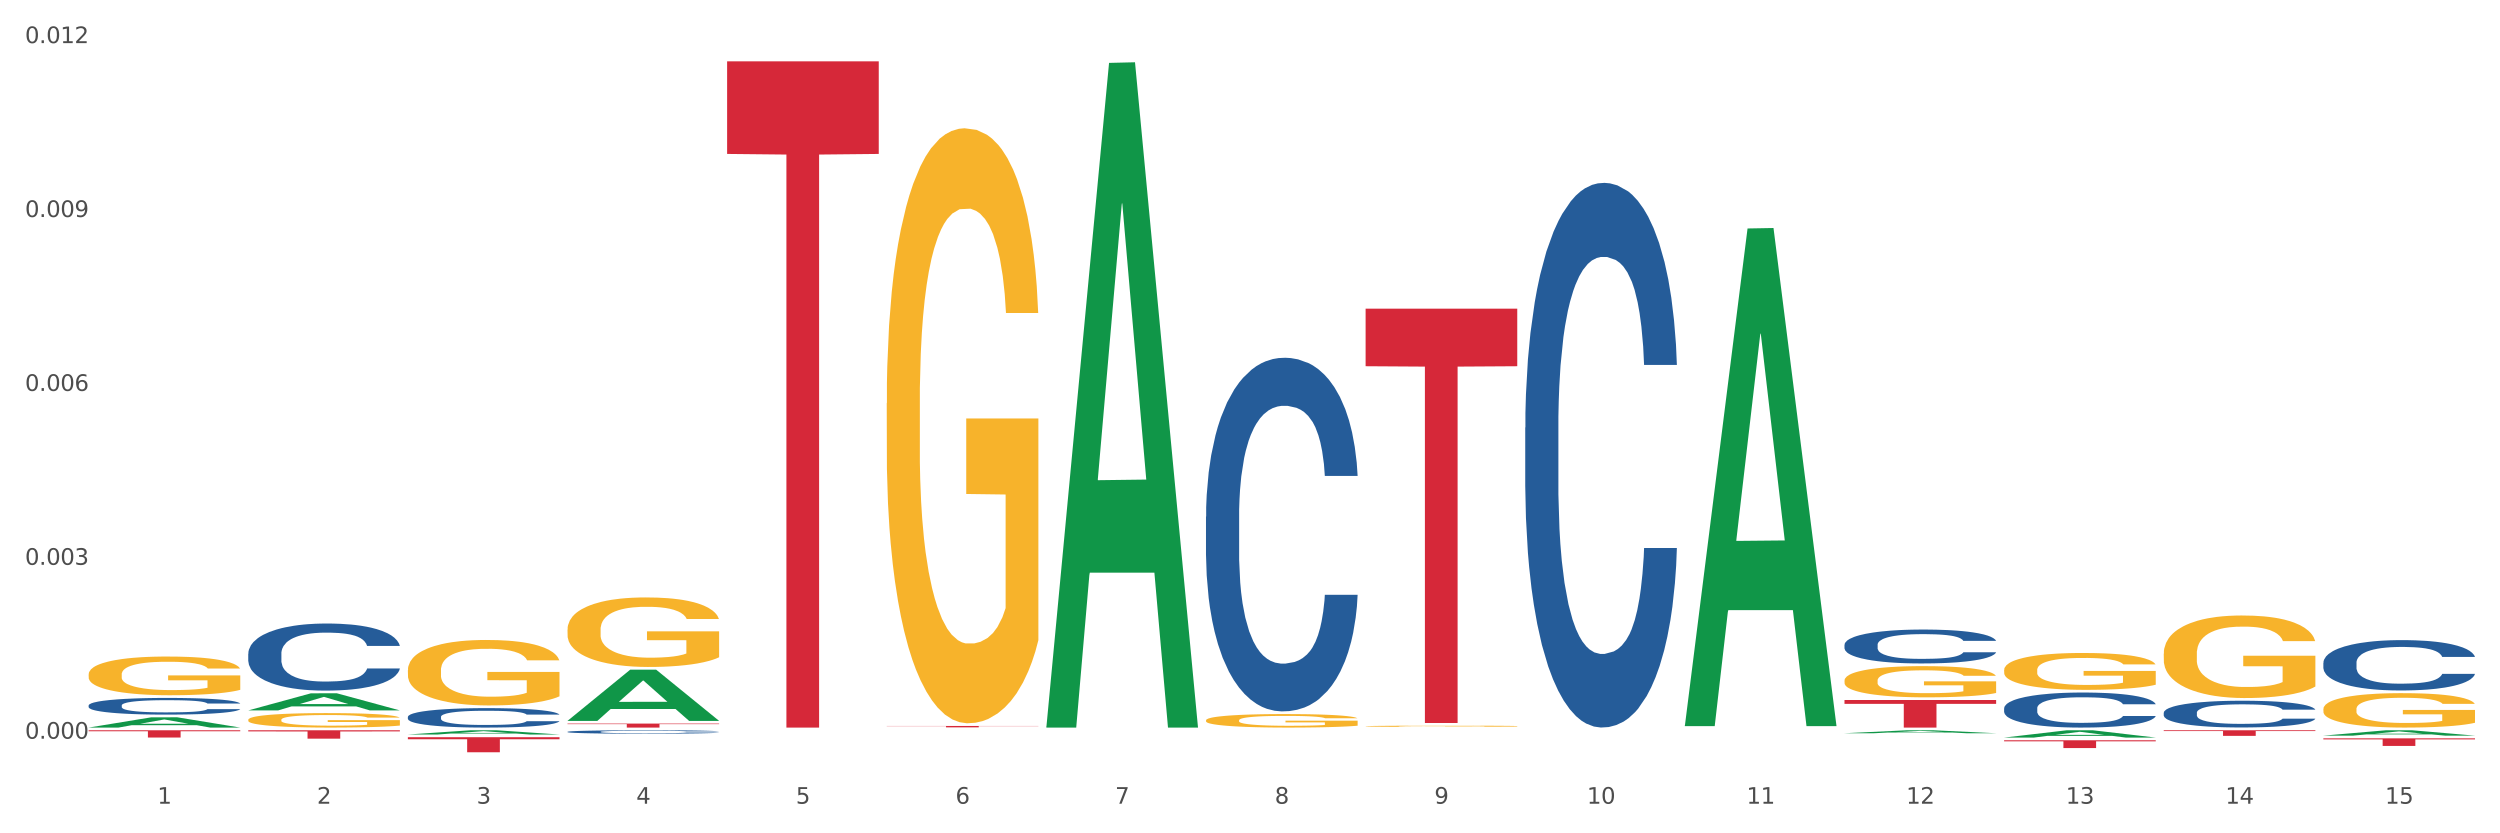
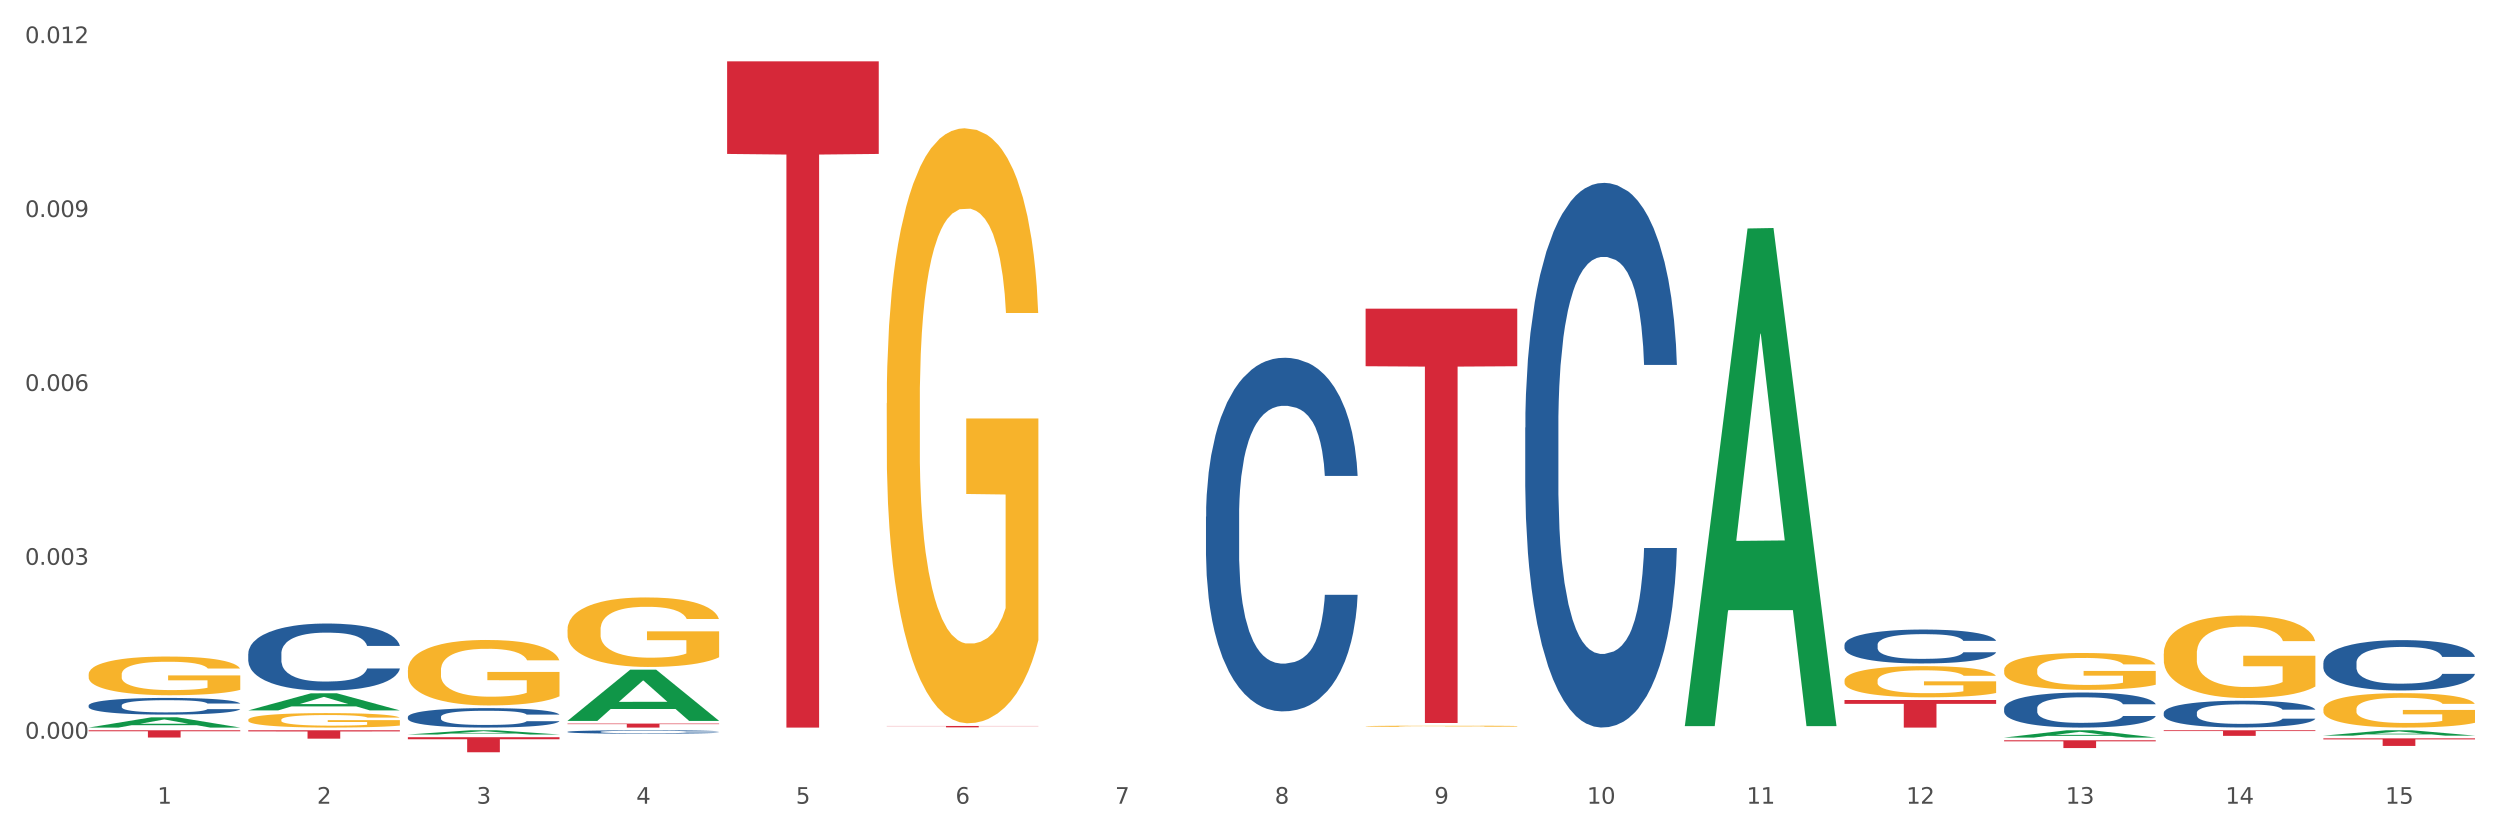
<svg xmlns="http://www.w3.org/2000/svg" xmlns:xlink="http://www.w3.org/1999/xlink" width="1080pt" height="360pt" viewBox="0 0 1080 360" version="1.1">
  <rect x="0" y="0" width="1080" height="360" fill="#333333" stroke="none" />
  <defs>
    <style type="text/css">*{stroke-linejoin: round; stroke-linecap: butt}</style>
  </defs>
  <g id="figure_1">
    <g id="patch_1">
      <path d="M 0 360  L 1080 360  L 1080 0  L 0 0  z " style="fill: #ffffff; stroke: #ffffff; stroke-linejoin: miter" />
    </g>
    <g id="axes_1">
      <g id="matplotlib.axis_1">
        <g id="xtick_1">
          <g id="text_1">
            <g style="fill: #4d4d4d" transform="translate(67.984 347.204) scale(0.096 -0.096)">
              <defs>
                <path id="DejaVuSans-31" d="M 794 531  L 1825 531  L 1825 4091  L 703 3866  L 703 4441  L 1819 4666  L 2450 4666  L 2450 531  L 3481 531  L 3481 0  L 794 0  L 794 531  z " transform="scale(0.016)" />
              </defs>
              <use xlink:href="#DejaVuSans-31" />
            </g>
          </g>
        </g>
        <g id="xtick_2">
          <g id="text_2">
            <g style="fill: #4d4d4d" transform="translate(136.942 347.204) scale(0.096 -0.096)">
              <defs>
                <path id="DejaVuSans-32" d="M 1228 531  L 3431 531  L 3431 0  L 469 0  L 469 531  Q 828 903 1448 1529  Q 2069 2156 2228 2338  Q 2531 2678 2651 2914  Q 2772 3150 2772 3378  Q 2772 3750 2511 3984  Q 2250 4219 1831 4219  Q 1534 4219 1204 4116  Q 875 4013 500 3803  L 500 4441  Q 881 4594 1212 4672  Q 1544 4750 1819 4750  Q 2544 4750 2975 4387  Q 3406 4025 3406 3419  Q 3406 3131 3298 2873  Q 3191 2616 2906 2266  Q 2828 2175 2409 1742  Q 1991 1309 1228 531  z " transform="scale(0.016)" />
              </defs>
              <use xlink:href="#DejaVuSans-32" />
            </g>
          </g>
        </g>
        <g id="xtick_3">
          <g id="text_3">
            <g style="fill: #4d4d4d" transform="translate(205.899 347.204) scale(0.096 -0.096)">
              <defs>
                <path id="DejaVuSans-33" d="M 2597 2516  Q 3050 2419 3304 2112  Q 3559 1806 3559 1356  Q 3559 666 3084 287  Q 2609 -91 1734 -91  Q 1441 -91 1130 -33  Q 819 25 488 141  L 488 750  Q 750 597 1062 519  Q 1375 441 1716 441  Q 2309 441 2620 675  Q 2931 909 2931 1356  Q 2931 1769 2642 2001  Q 2353 2234 1838 2234  L 1294 2234  L 1294 2753  L 1863 2753  Q 2328 2753 2575 2939  Q 2822 3125 2822 3475  Q 2822 3834 2567 4026  Q 2313 4219 1838 4219  Q 1578 4219 1281 4162  Q 984 4106 628 3988  L 628 4550  Q 988 4650 1302 4700  Q 1616 4750 1894 4750  Q 2613 4750 3031 4423  Q 3450 4097 3450 3541  Q 3450 3153 3228 2886  Q 3006 2619 2597 2516  z " transform="scale(0.016)" />
              </defs>
              <use xlink:href="#DejaVuSans-33" />
            </g>
          </g>
        </g>
        <g id="xtick_4">
          <g id="text_4">
            <g style="fill: #4d4d4d" transform="translate(274.857 347.204) scale(0.096 -0.096)">
              <defs>
                <path id="DejaVuSans-34" d="M 2419 4116  L 825 1625  L 2419 1625  L 2419 4116  z M 2253 4666  L 3047 4666  L 3047 1625  L 3713 1625  L 3713 1100  L 3047 1100  L 3047 0  L 2419 0  L 2419 1100  L 313 1100  L 313 1709  L 2253 4666  z " transform="scale(0.016)" />
              </defs>
              <use xlink:href="#DejaVuSans-34" />
            </g>
          </g>
        </g>
        <g id="xtick_5">
          <g id="text_5">
            <g style="fill: #4d4d4d" transform="translate(343.815 347.204) scale(0.096 -0.096)">
              <defs>
                <path id="DejaVuSans-35" d="M 691 4666  L 3169 4666  L 3169 4134  L 1269 4134  L 1269 2991  Q 1406 3038 1543 3061  Q 1681 3084 1819 3084  Q 2600 3084 3056 2656  Q 3513 2228 3513 1497  Q 3513 744 3044 326  Q 2575 -91 1722 -91  Q 1428 -91 1123 -41  Q 819 9 494 109  L 494 744  Q 775 591 1075 516  Q 1375 441 1709 441  Q 2250 441 2565 725  Q 2881 1009 2881 1497  Q 2881 1984 2565 2268  Q 2250 2553 1709 2553  Q 1456 2553 1204 2497  Q 953 2441 691 2322  L 691 4666  z " transform="scale(0.016)" />
              </defs>
              <use xlink:href="#DejaVuSans-35" />
            </g>
          </g>
        </g>
        <g id="xtick_6">
          <g id="text_6">
            <g style="fill: #4d4d4d" transform="translate(412.772 347.204) scale(0.096 -0.096)">
              <defs>
-                 <path id="DejaVuSans-36" d="M 2113 2584  Q 1688 2584 1439 2293  Q 1191 2003 1191 1497  Q 1191 994 1439 701  Q 1688 409 2113 409  Q 2538 409 2786 701  Q 3034 994 3034 1497  Q 3034 2003 2786 2293  Q 2538 2584 2113 2584  z M 3366 4563  L 3366 3988  Q 3128 4100 2886 4159  Q 2644 4219 2406 4219  Q 1781 4219 1451 3797  Q 1122 3375 1075 2522  Q 1259 2794 1537 2939  Q 1816 3084 2150 3084  Q 2853 3084 3261 2657  Q 3669 2231 3669 1497  Q 3669 778 3244 343  Q 2819 -91 2113 -91  Q 1303 -91 875 529  Q 447 1150 447 2328  Q 447 3434 972 4092  Q 1497 4750 2381 4750  Q 2619 4750 2861 4703  Q 3103 4656 3366 4563  z " transform="scale(0.016)" />
+                 <path id="DejaVuSans-36" d="M 2113 2584  Q 1688 2584 1439 2293  Q 1191 2003 1191 1497  Q 1191 994 1439 701  Q 1688 409 2113 409  Q 2538 409 2786 701  Q 3034 994 3034 1497  Q 3034 2003 2786 2293  Q 2538 2584 2113 2584  z M 3366 4563  L 3366 3988  Q 2644 4219 2406 4219  Q 1781 4219 1451 3797  Q 1122 3375 1075 2522  Q 1259 2794 1537 2939  Q 1816 3084 2150 3084  Q 2853 3084 3261 2657  Q 3669 2231 3669 1497  Q 3669 778 3244 343  Q 2819 -91 2113 -91  Q 1303 -91 875 529  Q 447 1150 447 2328  Q 447 3434 972 4092  Q 1497 4750 2381 4750  Q 2619 4750 2861 4703  Q 3103 4656 3366 4563  z " transform="scale(0.016)" />
              </defs>
              <use xlink:href="#DejaVuSans-36" />
            </g>
          </g>
        </g>
        <g id="xtick_7">
          <g id="text_7">
            <g style="fill: #4d4d4d" transform="translate(481.73 347.204) scale(0.096 -0.096)">
              <defs>
                <path id="DejaVuSans-37" d="M 525 4666  L 3525 4666  L 3525 4397  L 1831 0  L 1172 0  L 2766 4134  L 525 4134  L 525 4666  z " transform="scale(0.016)" />
              </defs>
              <use xlink:href="#DejaVuSans-37" />
            </g>
          </g>
        </g>
        <g id="xtick_8">
          <g id="text_8">
            <g style="fill: #4d4d4d" transform="translate(550.688 347.204) scale(0.096 -0.096)">
              <defs>
                <path id="DejaVuSans-38" d="M 2034 2216  Q 1584 2216 1326 1975  Q 1069 1734 1069 1313  Q 1069 891 1326 650  Q 1584 409 2034 409  Q 2484 409 2743 651  Q 3003 894 3003 1313  Q 3003 1734 2745 1975  Q 2488 2216 2034 2216  z M 1403 2484  Q 997 2584 770 2862  Q 544 3141 544 3541  Q 544 4100 942 4425  Q 1341 4750 2034 4750  Q 2731 4750 3128 4425  Q 3525 4100 3525 3541  Q 3525 3141 3298 2862  Q 3072 2584 2669 2484  Q 3125 2378 3379 2068  Q 3634 1759 3634 1313  Q 3634 634 3220 271  Q 2806 -91 2034 -91  Q 1263 -91 848 271  Q 434 634 434 1313  Q 434 1759 690 2068  Q 947 2378 1403 2484  z M 1172 3481  Q 1172 3119 1398 2916  Q 1625 2713 2034 2713  Q 2441 2713 2670 2916  Q 2900 3119 2900 3481  Q 2900 3844 2670 4047  Q 2441 4250 2034 4250  Q 1625 4250 1398 4047  Q 1172 3844 1172 3481  z " transform="scale(0.016)" />
              </defs>
              <use xlink:href="#DejaVuSans-38" />
            </g>
          </g>
        </g>
        <g id="xtick_9">
          <g id="text_9">
            <g style="fill: #4d4d4d" transform="translate(619.645 347.204) scale(0.096 -0.096)">
              <defs>
                <path id="DejaVuSans-39" d="M 703 97  L 703 672  Q 941 559 1184 500  Q 1428 441 1663 441  Q 2288 441 2617 861  Q 2947 1281 2994 2138  Q 2813 1869 2534 1725  Q 2256 1581 1919 1581  Q 1219 1581 811 2004  Q 403 2428 403 3163  Q 403 3881 828 4315  Q 1253 4750 1959 4750  Q 2769 4750 3195 4129  Q 3622 3509 3622 2328  Q 3622 1225 3098 567  Q 2575 -91 1691 -91  Q 1453 -91 1209 -44  Q 966 3 703 97  z M 1959 2075  Q 2384 2075 2632 2365  Q 2881 2656 2881 3163  Q 2881 3666 2632 3958  Q 2384 4250 1959 4250  Q 1534 4250 1286 3958  Q 1038 3666 1038 3163  Q 1038 2656 1286 2365  Q 1534 2075 1959 2075  z " transform="scale(0.016)" />
              </defs>
              <use xlink:href="#DejaVuSans-39" />
            </g>
          </g>
        </g>
        <g id="xtick_10">
          <g id="text_10">
            <g style="fill: #4d4d4d" transform="translate(685.549 347.204) scale(0.096 -0.096)">
              <defs>
                <path id="DejaVuSans-30" d="M 2034 4250  Q 1547 4250 1301 3770  Q 1056 3291 1056 2328  Q 1056 1369 1301 889  Q 1547 409 2034 409  Q 2525 409 2770 889  Q 3016 1369 3016 2328  Q 3016 3291 2770 3770  Q 2525 4250 2034 4250  z M 2034 4750  Q 2819 4750 3233 4129  Q 3647 3509 3647 2328  Q 3647 1150 3233 529  Q 2819 -91 2034 -91  Q 1250 -91 836 529  Q 422 1150 422 2328  Q 422 3509 836 4129  Q 1250 4750 2034 4750  z " transform="scale(0.016)" />
              </defs>
              <use xlink:href="#DejaVuSans-31" />
              <use xlink:href="#DejaVuSans-30" transform="translate(63.623 0)" />
            </g>
          </g>
        </g>
        <g id="xtick_11">
          <g id="text_11">
            <g style="fill: #4d4d4d" transform="translate(754.506 347.204) scale(0.096 -0.096)">
              <use xlink:href="#DejaVuSans-31" />
              <use xlink:href="#DejaVuSans-31" transform="translate(63.623 0)" />
            </g>
          </g>
        </g>
        <g id="xtick_12">
          <g id="text_12">
            <g style="fill: #4d4d4d" transform="translate(823.464 347.204) scale(0.096 -0.096)">
              <use xlink:href="#DejaVuSans-31" />
              <use xlink:href="#DejaVuSans-32" transform="translate(63.623 0)" />
            </g>
          </g>
        </g>
        <g id="xtick_13">
          <g id="text_13">
            <g style="fill: #4d4d4d" transform="translate(892.422 347.204) scale(0.096 -0.096)">
              <use xlink:href="#DejaVuSans-31" />
              <use xlink:href="#DejaVuSans-33" transform="translate(63.623 0)" />
            </g>
          </g>
        </g>
        <g id="xtick_14">
          <g id="text_14">
            <g style="fill: #4d4d4d" transform="translate(961.379 347.204) scale(0.096 -0.096)">
              <use xlink:href="#DejaVuSans-31" />
              <use xlink:href="#DejaVuSans-34" transform="translate(63.623 0)" />
            </g>
          </g>
        </g>
        <g id="xtick_15">
          <g id="text_15">
            <g style="fill: #4d4d4d" transform="translate(1030.337 347.204) scale(0.096 -0.096)">
              <use xlink:href="#DejaVuSans-31" />
              <use xlink:href="#DejaVuSans-35" transform="translate(63.623 0)" />
            </g>
          </g>
        </g>
        <g id="xtick_16" />
        <g id="xtick_17" />
        <g id="xtick_18" />
        <g id="xtick_19" />
        <g id="xtick_20" />
        <g id="xtick_21" />
        <g id="xtick_22" />
        <g id="xtick_23" />
        <g id="xtick_24" />
        <g id="xtick_25" />
        <g id="xtick_26" />
        <g id="xtick_27" />
        <g id="xtick_28" />
        <g id="xtick_29" />
      </g>
      <g id="matplotlib.axis_2">
        <g id="ytick_1">
          <g id="text_16">
            <g style="fill: #4d4d4d" transform="translate(10.8 319.118) scale(0.096 -0.096)">
              <defs>
                <path id="DejaVuSans-2e" d="M 684 794  L 1344 794  L 1344 0  L 684 0  L 684 794  z " transform="scale(0.016)" />
              </defs>
              <use xlink:href="#DejaVuSans-30" />
              <use xlink:href="#DejaVuSans-2e" transform="translate(63.623 0)" />
              <use xlink:href="#DejaVuSans-30" transform="translate(95.41 0)" />
              <use xlink:href="#DejaVuSans-30" transform="translate(159.033 0)" />
              <use xlink:href="#DejaVuSans-30" transform="translate(222.656 0)" />
            </g>
          </g>
        </g>
        <g id="ytick_2">
          <g id="text_17">
            <g style="fill: #4d4d4d" transform="translate(10.8 243.994) scale(0.096 -0.096)">
              <use xlink:href="#DejaVuSans-30" />
              <use xlink:href="#DejaVuSans-2e" transform="translate(63.623 0)" />
              <use xlink:href="#DejaVuSans-30" transform="translate(95.41 0)" />
              <use xlink:href="#DejaVuSans-30" transform="translate(159.033 0)" />
              <use xlink:href="#DejaVuSans-33" transform="translate(222.656 0)" />
            </g>
          </g>
        </g>
        <g id="ytick_3">
          <g id="text_18">
            <g style="fill: #4d4d4d" transform="translate(10.8 168.871) scale(0.096 -0.096)">
              <use xlink:href="#DejaVuSans-30" />
              <use xlink:href="#DejaVuSans-2e" transform="translate(63.623 0)" />
              <use xlink:href="#DejaVuSans-30" transform="translate(95.41 0)" />
              <use xlink:href="#DejaVuSans-30" transform="translate(159.033 0)" />
              <use xlink:href="#DejaVuSans-36" transform="translate(222.656 0)" />
            </g>
          </g>
        </g>
        <g id="ytick_4">
          <g id="text_19">
            <g style="fill: #4d4d4d" transform="translate(10.8 93.748) scale(0.096 -0.096)">
              <use xlink:href="#DejaVuSans-30" />
              <use xlink:href="#DejaVuSans-2e" transform="translate(63.623 0)" />
              <use xlink:href="#DejaVuSans-30" transform="translate(95.41 0)" />
              <use xlink:href="#DejaVuSans-30" transform="translate(159.033 0)" />
              <use xlink:href="#DejaVuSans-39" transform="translate(222.656 0)" />
            </g>
          </g>
        </g>
        <g id="ytick_5">
          <g id="text_20">
            <g style="fill: #4d4d4d" transform="translate(10.8 18.624) scale(0.096 -0.096)">
              <use xlink:href="#DejaVuSans-30" />
              <use xlink:href="#DejaVuSans-2e" transform="translate(63.623 0)" />
              <use xlink:href="#DejaVuSans-30" transform="translate(95.41 0)" />
              <use xlink:href="#DejaVuSans-31" transform="translate(159.033 0)" />
              <use xlink:href="#DejaVuSans-32" transform="translate(222.656 0)" />
            </g>
          </g>
        </g>
        <g id="ytick_6" />
        <g id="ytick_7" />
        <g id="ytick_8" />
        <g id="ytick_9" />
      </g>
      <g id="PolyCollection_1">
        <path d="M 38.283 314.306  L 38.351 314.302  L 65.365 309.877  L 76.576 309.873  L 103.793 314.315  L 90.826 314.315  L 84.95 313.28  L 57.058 313.28  L 56.855 313.297  L 51.182 314.315  L 38.283 314.315  L 38.283 314.306  L 60.57 312.663  L 81.438 312.659  L 71.105 310.82  L 70.97 310.811  L 70.835 310.824  L 60.502 312.659  L 60.57 312.663  L 38.283 314.306  z " clip-path="url(#p685cdb1ed7)" style="fill: #109648" />
        <path d="M 176.198 309.687  L 176.276 309.679  L 176.276 309.464  L 176.508 309.173  L 177.36 308.636  L 178.444 308.229  L 180.302 307.753  L 181.309 307.554  L 182.625 307.331  L 185.336 306.97  L 188.433 306.663  L 190.601 306.495  L 192.227 306.387  L 195.867 306.195  L 197.957 306.111  L 200.126 306.042  L 201.984 305.996  L 205.081 305.942  L 207.559 305.919  L 210.424 305.911  L 212.825 305.919  L 216 305.95  L 220.646 306.042  L 222.427 306.095  L 224.827 306.188  L 227.305 306.31  L 229.319 306.433  L 231.642 306.61  L 234.042 306.84  L 236.365 307.132  L 237.991 307.4  L 239.308 307.684  L 240.469 308.029  L 241.321 308.405  L 241.708 308.72  L 227.538 308.72  L 227.15 308.436  L 226.376 308.129  L 225.602 307.922  L 224.75 307.753  L 223.433 307.561  L 222.272 307.438  L 220.336 307.293  L 218.555 307.201  L 217.084 307.147  L 215.303 307.101  L 211.509 307.055  L 208.798 307.055  L 207.095 307.07  L 205.004 307.108  L 203.223 307.162  L 201.132 307.254  L 199.506 307.354  L 197.88 307.485  L 196.951 307.577  L 195.557 307.745  L 194.628 307.884  L 193.389 308.121  L 192.692 308.29  L 191.453 308.728  L 190.911 309.05  L 190.679 309.273  L 190.524 309.518  L 190.524 310.715  L 190.988 311.253  L 191.376 311.483  L 191.995 311.744  L 193.157 312.081  L 194.86 312.411  L 196.641 312.649  L 198.112 312.795  L 199.506 312.903  L 200.9 312.987  L 202.604 313.064  L 203.997 313.11  L 206.088 313.156  L 208.566 313.179  L 210.502 313.179  L 214.451 313.14  L 216.232 313.102  L 217.936 313.048  L 219.794 312.964  L 221.265 312.872  L 222.117 312.803  L 223.511 312.657  L 224.595 312.504  L 225.524 312.327  L 226.144 312.174  L 226.841 311.943  L 227.383 311.682  L 227.538 311.544  L 241.708 311.544  L 241.398 311.821  L 240.856 312.089  L 239.772 312.45  L 238.92 312.657  L 237.604 312.91  L 236.21 313.125  L 234.274 313.363  L 232.493 313.54  L 230.635 313.693  L 228.622 313.831  L 224.982 314.023  L 223.666 314.077  L 220.878 314.169  L 218.71 314.223  L 215.535 314.276  L 212.283 314.307  L 208.876 314.315  L 205.856 314.299  L 202.526 314.253  L 200.435 314.207  L 198.112 314.138  L 195.402 314.031  L 192.847 313.9  L 190.446 313.747  L 188.201 313.57  L 186.11 313.371  L 183.4 313.041  L 181.386 312.718  L 179.915 312.419  L 178.909 312.166  L 177.902 311.844  L 177.36 311.621  L 176.508 311.084  L 176.198 310.585  L 176.198 309.687  z " clip-path="url(#p685cdb1ed7)" style="fill: #255c99" />
        <path d="M 245.156 316.139  L 245.233 316.137  L 245.233 316.099  L 245.466 316.048  L 246.317 315.953  L 247.402 315.881  L 249.26 315.797  L 250.267 315.761  L 251.583 315.722  L 254.293 315.658  L 257.391 315.604  L 259.559 315.574  L 261.185 315.555  L 264.824 315.521  L 266.915 315.506  L 269.083 315.494  L 270.942 315.485  L 274.039 315.476  L 276.517 315.472  L 279.382 315.471  L 281.783 315.472  L 284.957 315.477  L 289.604 315.494  L 291.385 315.503  L 293.785 315.519  L 296.263 315.541  L 298.276 315.563  L 300.599 315.594  L 303 315.635  L 305.323 315.687  L 306.949 315.734  L 308.265 315.784  L 309.427 315.845  L 310.279 315.912  L 310.666 315.968  L 296.495 315.968  L 296.108 315.917  L 295.334 315.863  L 294.559 315.826  L 293.708 315.797  L 292.391 315.763  L 291.23 315.741  L 289.294 315.715  L 287.513 315.699  L 286.042 315.689  L 284.261 315.681  L 280.466 315.673  L 277.756 315.673  L 276.052 315.676  L 273.962 315.682  L 272.181 315.692  L 270.09 315.708  L 268.464 315.726  L 266.838 315.749  L 265.908 315.765  L 264.515 315.795  L 263.585 315.82  L 262.346 315.862  L 261.65 315.892  L 260.411 315.969  L 259.869 316.026  L 259.636 316.065  L 259.481 316.109  L 259.481 316.321  L 259.946 316.416  L 260.333 316.457  L 260.953 316.503  L 262.114 316.563  L 263.818 316.621  L 265.599 316.663  L 267.07 316.689  L 268.464 316.708  L 269.858 316.723  L 271.561 316.736  L 272.955 316.745  L 275.046 316.753  L 277.524 316.757  L 279.46 316.757  L 283.409 316.75  L 285.19 316.743  L 286.893 316.734  L 288.752 316.719  L 290.223 316.703  L 291.075 316.69  L 292.469 316.664  L 293.553 316.637  L 294.482 316.606  L 295.101 316.579  L 295.798 316.538  L 296.34 316.492  L 296.495 316.468  L 310.666 316.468  L 310.356 316.516  L 309.814 316.564  L 308.73 316.628  L 307.878 316.664  L 306.562 316.709  L 305.168 316.747  L 303.232 316.789  L 301.451 316.821  L 299.593 316.848  L 297.579 316.872  L 293.94 316.906  L 292.623 316.916  L 289.836 316.932  L 287.668 316.942  L 284.493 316.951  L 281.241 316.957  L 277.833 316.958  L 274.813 316.955  L 271.484 316.947  L 269.393 316.939  L 267.07 316.927  L 264.36 316.908  L 261.804 316.885  L 259.404 316.857  L 257.158 316.826  L 255.068 316.791  L 252.357 316.732  L 250.344 316.675  L 248.873 316.622  L 247.866 316.578  L 246.86 316.52  L 246.317 316.481  L 245.466 316.386  L 245.156 316.298  L 245.156 316.139  z " clip-path="url(#p685cdb1ed7)" style="fill: #255c99" />
        <path d="M 520.987 223.194  L 521.064 223.055  L 521.064 219.148  L 521.296 213.846  L 522.148 204.08  L 523.232 196.685  L 525.091 188.035  L 526.097 184.407  L 527.414 180.361  L 530.124 173.803  L 533.221 168.222  L 535.389 165.153  L 537.016 163.2  L 540.655 159.712  L 542.746 158.177  L 544.914 156.921  L 546.772 156.084  L 549.87 155.107  L 552.348 154.689  L 555.213 154.549  L 557.613 154.689  L 560.788 155.247  L 565.434 156.921  L 567.215 157.898  L 569.616 159.572  L 572.094 161.804  L 574.107 164.037  L 576.43 167.246  L 578.83 171.431  L 581.153 176.733  L 582.78 181.617  L 584.096 186.779  L 585.257 193.057  L 586.109 199.894  L 586.496 205.614  L 572.326 205.614  L 571.939 200.452  L 571.164 194.871  L 570.39 191.104  L 569.538 188.035  L 568.222 184.547  L 567.06 182.314  L 565.124 179.663  L 563.343 177.989  L 561.872 177.012  L 560.091 176.175  L 556.297 175.338  L 553.587 175.338  L 551.883 175.617  L 549.792 176.315  L 548.011 177.291  L 545.921 178.966  L 544.294 180.779  L 542.668 183.151  L 541.739 184.826  L 540.345 187.895  L 539.416 190.406  L 538.177 194.732  L 537.48 197.801  L 536.241 205.754  L 535.699 211.614  L 535.467 215.66  L 535.312 220.125  L 535.312 241.89  L 535.777 251.657  L 536.164 255.842  L 536.783 260.586  L 537.945 266.725  L 539.648 272.725  L 541.429 277.05  L 542.901 279.701  L 544.294 281.654  L 545.688 283.189  L 547.392 284.584  L 548.786 285.421  L 550.876 286.258  L 553.354 286.677  L 555.29 286.677  L 559.239 285.979  L 561.02 285.281  L 562.724 284.305  L 564.582 282.77  L 566.054 281.096  L 566.905 279.84  L 568.299 277.189  L 569.383 274.399  L 570.313 271.19  L 570.932 268.399  L 571.629 264.214  L 572.171 259.47  L 572.326 256.959  L 586.496 256.959  L 586.187 261.981  L 585.645 266.865  L 584.561 273.422  L 583.709 277.189  L 582.392 281.793  L 580.999 285.7  L 579.063 290.025  L 577.282 293.234  L 575.423 296.025  L 573.41 298.536  L 569.77 302.024  L 568.454 303.001  L 565.666 304.675  L 563.498 305.652  L 560.323 306.628  L 557.071 307.186  L 553.664 307.326  L 550.644 307.047  L 547.314 306.21  L 545.224 305.373  L 542.901 304.117  L 540.19 302.164  L 537.635 299.792  L 535.235 297.001  L 532.989 293.792  L 530.898 290.165  L 528.188 284.165  L 526.175 278.305  L 524.703 272.864  L 523.697 268.26  L 522.69 262.4  L 522.148 258.354  L 521.296 248.587  L 520.987 239.518  L 520.987 223.194  z " clip-path="url(#p685cdb1ed7)" style="fill: #255c99" />
        <path d="M 658.902 184.721  L 658.979 184.506  L 658.979 178.489  L 659.212 170.323  L 660.063 155.281  L 661.148 143.892  L 663.006 130.569  L 664.013 124.982  L 665.329 118.751  L 668.039 108.651  L 671.137 100.056  L 673.305 95.328  L 674.931 92.32  L 678.57 86.948  L 680.661 84.584  L 682.829 82.65  L 684.688 81.361  L 687.785 79.856  L 690.263 79.212  L 693.128 78.997  L 695.529 79.212  L 698.703 80.071  L 703.349 82.65  L 705.13 84.154  L 707.531 86.733  L 710.009 90.171  L 712.022 93.609  L 714.345 98.551  L 716.746 104.998  L 719.069 113.164  L 720.695 120.685  L 722.011 128.635  L 723.173 138.305  L 724.025 148.835  L 724.412 157.645  L 710.241 157.645  L 709.854 149.694  L 709.08 141.099  L 708.305 135.297  L 707.454 130.569  L 706.137 125.197  L 704.976 121.759  L 703.04 117.676  L 701.259 115.098  L 699.787 113.593  L 698.006 112.304  L 694.212 111.015  L 691.502 111.015  L 689.798 111.445  L 687.708 112.519  L 685.927 114.023  L 683.836 116.602  L 682.21 119.395  L 680.584 123.048  L 679.654 125.627  L 678.261 130.355  L 677.331 134.222  L 676.092 140.884  L 675.396 145.611  L 674.157 157.86  L 673.615 166.885  L 673.382 173.117  L 673.227 179.993  L 673.227 213.515  L 673.692 228.557  L 674.079 235.004  L 674.699 242.31  L 675.86 251.765  L 677.564 261.005  L 679.345 267.667  L 680.816 271.749  L 682.21 274.758  L 683.604 277.122  L 685.307 279.27  L 686.701 280.56  L 688.792 281.849  L 691.27 282.494  L 693.206 282.494  L 697.155 281.419  L 698.936 280.345  L 700.639 278.841  L 702.498 276.477  L 703.969 273.898  L 704.821 271.964  L 706.215 267.882  L 707.299 263.584  L 708.228 258.641  L 708.847 254.344  L 709.544 247.897  L 710.086 240.591  L 710.241 236.723  L 724.412 236.723  L 724.102 244.459  L 723.56 251.98  L 722.476 262.08  L 721.624 267.882  L 720.308 274.973  L 718.914 280.99  L 716.978 287.651  L 715.197 292.593  L 713.339 296.891  L 711.325 300.759  L 707.686 306.131  L 706.369 307.635  L 703.582 310.214  L 701.414 311.718  L 698.239 313.222  L 694.987 314.082  L 691.579 314.297  L 688.559 313.867  L 685.23 312.578  L 683.139 311.288  L 680.816 309.355  L 678.106 306.346  L 675.55 302.693  L 673.15 298.395  L 670.904 293.453  L 668.814 287.866  L 666.103 278.626  L 664.09 269.601  L 662.619 261.22  L 661.612 254.129  L 660.605 245.104  L 660.063 238.872  L 659.212 223.83  L 658.902 209.862  L 658.902 184.721  z " clip-path="url(#p685cdb1ed7)" style="fill: #255c99" />
        <path d="M 796.817 278.544  L 796.895 278.53  L 796.895 278.156  L 797.127 277.647  L 797.979 276.711  L 799.063 276.002  L 800.921 275.173  L 801.928 274.825  L 803.244 274.437  L 805.955 273.808  L 809.052 273.273  L 811.22 272.979  L 812.846 272.792  L 816.486 272.457  L 818.576 272.31  L 820.745 272.19  L 822.603 272.109  L 825.7 272.016  L 828.178 271.976  L 831.043 271.962  L 833.444 271.976  L 836.619 272.029  L 841.265 272.19  L 843.046 272.283  L 845.446 272.444  L 847.924 272.658  L 849.937 272.872  L 852.261 273.179  L 854.661 273.581  L 856.984 274.089  L 858.61 274.557  L 859.927 275.052  L 861.088 275.654  L 861.94 276.31  L 862.327 276.858  L 848.156 276.858  L 847.769 276.363  L 846.995 275.828  L 846.221 275.467  L 845.369 275.173  L 844.052 274.838  L 842.891 274.624  L 840.955 274.37  L 839.174 274.21  L 837.703 274.116  L 835.922 274.036  L 832.127 273.955  L 829.417 273.955  L 827.714 273.982  L 825.623 274.049  L 823.842 274.143  L 821.751 274.303  L 820.125 274.477  L 818.499 274.704  L 817.57 274.865  L 816.176 275.159  L 815.247 275.4  L 814.008 275.815  L 813.311 276.109  L 812.072 276.872  L 811.53 277.433  L 811.298 277.821  L 811.143 278.249  L 811.143 280.336  L 811.607 281.273  L 811.994 281.674  L 812.614 282.129  L 813.775 282.717  L 815.479 283.293  L 817.26 283.707  L 818.731 283.961  L 820.125 284.149  L 821.519 284.296  L 823.222 284.43  L 824.616 284.51  L 826.707 284.59  L 829.185 284.63  L 831.121 284.63  L 835.07 284.563  L 836.851 284.497  L 838.555 284.403  L 840.413 284.256  L 841.884 284.095  L 842.736 283.975  L 844.13 283.721  L 845.214 283.453  L 846.143 283.145  L 846.763 282.878  L 847.46 282.477  L 848.002 282.022  L 848.156 281.781  L 862.327 281.781  L 862.017 282.263  L 861.475 282.731  L 860.391 283.359  L 859.539 283.721  L 858.223 284.162  L 856.829 284.537  L 854.893 284.951  L 853.112 285.259  L 851.254 285.527  L 849.241 285.767  L 845.601 286.102  L 844.285 286.195  L 841.497 286.356  L 839.329 286.45  L 836.154 286.543  L 832.902 286.597  L 829.495 286.61  L 826.475 286.583  L 823.145 286.503  L 821.054 286.423  L 818.731 286.302  L 816.021 286.115  L 813.466 285.888  L 811.065 285.62  L 808.82 285.313  L 806.729 284.965  L 804.019 284.39  L 802.005 283.828  L 800.534 283.306  L 799.527 282.865  L 798.521 282.303  L 797.979 281.915  L 797.127 280.978  L 796.817 280.109  L 796.817 278.544  z " clip-path="url(#p685cdb1ed7)" style="fill: #255c99" />
        <path d="M 865.775 305.977  L 865.852 305.964  L 865.852 305.576  L 866.085 305.051  L 866.936 304.083  L 868.021 303.35  L 869.879 302.493  L 870.886 302.134  L 872.202 301.733  L 874.912 301.083  L 878.01 300.53  L 880.178 300.226  L 881.804 300.032  L 885.443 299.686  L 887.534 299.534  L 889.702 299.41  L 891.561 299.327  L 894.658 299.23  L 897.136 299.189  L 900.001 299.175  L 902.402 299.189  L 905.576 299.244  L 910.222 299.41  L 912.003 299.507  L 914.404 299.673  L 916.882 299.894  L 918.895 300.115  L 921.218 300.433  L 923.619 300.848  L 925.942 301.373  L 927.568 301.857  L 928.884 302.369  L 930.046 302.991  L 930.898 303.668  L 931.285 304.235  L 917.114 304.235  L 916.727 303.724  L 915.953 303.171  L 915.178 302.797  L 914.326 302.493  L 913.01 302.148  L 911.849 301.926  L 909.913 301.664  L 908.132 301.498  L 906.66 301.401  L 904.879 301.318  L 901.085 301.235  L 898.375 301.235  L 896.671 301.263  L 894.581 301.332  L 892.8 301.429  L 890.709 301.595  L 889.083 301.774  L 887.457 302.009  L 886.527 302.175  L 885.134 302.479  L 884.204 302.728  L 882.965 303.157  L 882.269 303.461  L 881.03 304.249  L 880.488 304.83  L 880.255 305.231  L 880.1 305.673  L 880.1 307.83  L 880.565 308.798  L 880.952 309.213  L 881.572 309.683  L 882.733 310.291  L 884.437 310.886  L 886.218 311.314  L 887.689 311.577  L 889.083 311.771  L 890.477 311.923  L 892.18 312.061  L 893.574 312.144  L 895.665 312.227  L 898.143 312.268  L 900.078 312.268  L 904.028 312.199  L 905.809 312.13  L 907.512 312.033  L 909.371 311.881  L 910.842 311.715  L 911.694 311.591  L 913.088 311.328  L 914.172 311.052  L 915.101 310.734  L 915.72 310.457  L 916.417 310.042  L 916.959 309.572  L 917.114 309.323  L 931.285 309.323  L 930.975 309.821  L 930.433 310.305  L 929.349 310.955  L 928.497 311.328  L 927.181 311.784  L 925.787 312.172  L 923.851 312.6  L 922.07 312.918  L 920.212 313.195  L 918.198 313.444  L 914.559 313.789  L 913.242 313.886  L 910.455 314.052  L 908.287 314.149  L 905.112 314.246  L 901.859 314.301  L 898.452 314.315  L 895.432 314.287  L 892.103 314.204  L 890.012 314.121  L 887.689 313.997  L 884.979 313.803  L 882.423 313.568  L 880.023 313.292  L 877.777 312.974  L 875.687 312.614  L 872.976 312.019  L 870.963 311.439  L 869.492 310.9  L 868.485 310.443  L 867.478 309.863  L 866.936 309.462  L 866.085 308.494  L 865.775 307.595  L 865.775 305.977  z " clip-path="url(#p685cdb1ed7)" style="fill: #255c99" />
        <path d="M 934.733 307.904  L 934.81 307.894  L 934.81 307.598  L 935.042 307.197  L 935.894 306.459  L 936.978 305.899  L 938.837 305.245  L 939.843 304.971  L 941.16 304.665  L 943.87 304.169  L 946.967 303.747  L 949.135 303.515  L 950.762 303.367  L 954.401 303.103  L 956.492 302.987  L 958.66 302.892  L 960.518 302.829  L 963.616 302.755  L 966.094 302.724  L 968.959 302.713  L 971.359 302.724  L 974.534 302.766  L 979.18 302.892  L 980.961 302.966  L 983.362 303.093  L 985.839 303.262  L 987.853 303.431  L 990.176 303.673  L 992.576 303.99  L 994.899 304.391  L 996.525 304.76  L 997.842 305.15  L 999.003 305.625  L 999.855 306.142  L 1000.242 306.575  L 986.072 306.575  L 985.685 306.184  L 984.91 305.762  L 984.136 305.477  L 983.284 305.245  L 981.968 304.981  L 980.806 304.813  L 978.87 304.612  L 977.089 304.486  L 975.618 304.412  L 973.837 304.348  L 970.043 304.285  L 967.333 304.285  L 965.629 304.306  L 963.538 304.359  L 961.757 304.433  L 959.667 304.559  L 958.04 304.697  L 956.414 304.876  L 955.485 305.003  L 954.091 305.235  L 953.162 305.425  L 951.923 305.752  L 951.226 305.984  L 949.987 306.585  L 949.445 307.028  L 949.213 307.334  L 949.058 307.672  L 949.058 309.318  L 949.523 310.056  L 949.91 310.373  L 950.529 310.732  L 951.691 311.196  L 953.394 311.65  L 955.175 311.977  L 956.647 312.177  L 958.04 312.325  L 959.434 312.441  L 961.138 312.546  L 962.532 312.61  L 964.622 312.673  L 967.1 312.705  L 969.036 312.705  L 972.985 312.652  L 974.766 312.599  L 976.47 312.525  L 978.328 312.409  L 979.8 312.283  L 980.651 312.188  L 982.045 311.987  L 983.129 311.776  L 984.058 311.534  L 984.678 311.323  L 985.375 311.006  L 985.917 310.647  L 986.072 310.457  L 1000.242 310.457  L 999.933 310.837  L 999.391 311.206  L 998.306 311.702  L 997.455 311.987  L 996.138 312.335  L 994.744 312.631  L 992.809 312.958  L 991.028 313.201  L 989.169 313.412  L 987.156 313.602  L 983.516 313.865  L 982.2 313.939  L 979.412 314.066  L 977.244 314.14  L 974.069 314.213  L 970.817 314.256  L 967.41 314.266  L 964.39 314.245  L 961.06 314.182  L 958.97 314.119  L 956.647 314.024  L 953.936 313.876  L 951.381 313.696  L 948.981 313.485  L 946.735 313.243  L 944.644 312.968  L 941.934 312.515  L 939.921 312.072  L 938.449 311.66  L 937.443 311.312  L 936.436 310.869  L 935.894 310.563  L 935.042 309.824  L 934.733 309.139  L 934.733 307.904  z " clip-path="url(#p685cdb1ed7)" style="fill: #255c99" />
        <path d="M 1003.69 286.304  L 1003.768 286.284  L 1003.768 285.728  L 1004 284.973  L 1004.852 283.582  L 1005.936 282.529  L 1007.794 281.297  L 1008.801 280.781  L 1010.117 280.205  L 1012.828 279.271  L 1015.925 278.476  L 1018.093 278.039  L 1019.719 277.761  L 1023.359 277.264  L 1025.449 277.045  L 1027.618 276.867  L 1029.476 276.747  L 1032.573 276.608  L 1035.051 276.549  L 1037.916 276.529  L 1040.317 276.549  L 1043.492 276.628  L 1048.138 276.867  L 1049.919 277.006  L 1052.319 277.244  L 1054.797 277.562  L 1056.81 277.88  L 1059.133 278.337  L 1061.534 278.933  L 1063.857 279.688  L 1065.483 280.383  L 1066.8 281.119  L 1067.961 282.013  L 1068.813 282.986  L 1069.2 283.801  L 1055.029 283.801  L 1054.642 283.066  L 1053.868 282.271  L 1053.094 281.734  L 1052.242 281.297  L 1050.925 280.801  L 1049.764 280.483  L 1047.828 280.105  L 1046.047 279.867  L 1044.576 279.728  L 1042.795 279.608  L 1039 279.489  L 1036.29 279.489  L 1034.587 279.529  L 1032.496 279.628  L 1030.715 279.767  L 1028.624 280.006  L 1026.998 280.264  L 1025.372 280.602  L 1024.443 280.84  L 1023.049 281.277  L 1022.12 281.635  L 1020.881 282.251  L 1020.184 282.688  L 1018.945 283.821  L 1018.403 284.655  L 1018.171 285.231  L 1018.016 285.867  L 1018.016 288.967  L 1018.48 290.358  L 1018.867 290.954  L 1019.487 291.629  L 1020.648 292.503  L 1022.352 293.358  L 1024.133 293.974  L 1025.604 294.351  L 1026.998 294.629  L 1028.392 294.848  L 1030.095 295.047  L 1031.489 295.166  L 1033.58 295.285  L 1036.058 295.345  L 1037.994 295.345  L 1041.943 295.245  L 1043.724 295.146  L 1045.428 295.007  L 1047.286 294.788  L 1048.757 294.55  L 1049.609 294.371  L 1051.003 293.994  L 1052.087 293.596  L 1053.016 293.139  L 1053.636 292.742  L 1054.333 292.146  L 1054.875 291.47  L 1055.029 291.113  L 1069.2 291.113  L 1068.89 291.828  L 1068.348 292.523  L 1067.264 293.457  L 1066.412 293.994  L 1065.096 294.649  L 1063.702 295.206  L 1061.766 295.822  L 1059.985 296.279  L 1058.127 296.676  L 1056.114 297.034  L 1052.474 297.53  L 1051.158 297.669  L 1048.37 297.908  L 1046.202 298.047  L 1043.027 298.186  L 1039.775 298.265  L 1036.368 298.285  L 1033.348 298.246  L 1030.018 298.126  L 1027.927 298.007  L 1025.604 297.828  L 1022.894 297.55  L 1020.339 297.212  L 1017.938 296.815  L 1015.693 296.358  L 1013.602 295.841  L 1010.892 294.987  L 1008.878 294.153  L 1007.407 293.378  L 1006.4 292.722  L 1005.394 291.887  L 1004.852 291.311  L 1004 289.92  L 1003.69 288.629  L 1003.69 286.304  z " clip-path="url(#p685cdb1ed7)" style="fill: #255c99" />
        <path d="M 107.241 310.949  L 107.318 310.943  L 107.318 310.737  L 107.473 310.56  L 108.246 310.132  L 109.406 309.777  L 110.257 309.589  L 111.108 309.435  L 112.113 309.28  L 113.351 309.12  L 115.594 308.886  L 116.986 308.766  L 118.687 308.64  L 121.781 308.457  L 124.024 308.355  L 126.344 308.269  L 130.134 308.166  L 132.609 308.12  L 135.239 308.086  L 138.41 308.063  L 140.808 308.057  L 146.067 308.075  L 150.553 308.126  L 152.719 308.166  L 155.503 308.235  L 156.972 308.28  L 159.37 308.372  L 161.845 308.492  L 163.547 308.595  L 166.099 308.789  L 168.032 308.983  L 169.811 309.223  L 170.74 309.389  L 171.436 309.543  L 172.054 309.72  L 172.673 310  L 158.751 310  L 158.21 309.8  L 157.359 309.612  L 156.122 309.429  L 155.039 309.315  L 153.183 309.172  L 151.481 309.08  L 149.702 309.012  L 147.537 308.955  L 145.835 308.926  L 143.437 308.903  L 138.719 308.909  L 135.548 308.955  L 133.383 309.012  L 131.991 309.063  L 130.753 309.12  L 129.361 309.2  L 127.737 309.32  L 126.576 309.429  L 125.416 309.566  L 124.488 309.703  L 123.637 309.863  L 122.941 310.035  L 122.4 310.212  L 121.936 310.429  L 121.549 310.789  L 121.549 311.572  L 121.704 311.749  L 122.091 311.983  L 122.555 312.16  L 123.328 312.372  L 124.024 312.515  L 125.339 312.72  L 126.809 312.892  L 127.969 313  L 129.129 313.092  L 131.14 313.218  L 133.383 313.32  L 135.316 313.383  L 137.946 313.44  L 139.725 313.463  L 141.272 313.475  L 145.062 313.475  L 147.769 313.458  L 150.785 313.418  L 153.105 313.366  L 155.039 313.303  L 157.204 313.2  L 158.597 313.103  L 158.597 311.909  L 141.581 311.903  L 141.581 311.109  L 172.75 311.109  L 172.75 313.44  L 171.436 313.56  L 169.966 313.669  L 168.419 313.766  L 166.099 313.886  L 163.315 314  L 160.84 314.08  L 158.21 314.149  L 155.116 314.212  L 151.094 314.269  L 148.619 314.292  L 145.526 314.309  L 141.89 314.315  L 138.719 314.303  L 135.626 314.275  L 132.377 314.223  L 129.206 314.149  L 126.809 314.075  L 124.411 313.983  L 121.859 313.863  L 119.848 313.749  L 118.301 313.646  L 116.599 313.515  L 114.743 313.343  L 113.351 313.189  L 112.113 313.029  L 110.798 312.823  L 109.87 312.646  L 108.942 312.423  L 108.401 312.257  L 107.782 312  L 107.318 311.64  L 107.241 310.949  z " clip-path="url(#p685cdb1ed7)" style="fill: #f7b32b" />
        <path d="M 176.198 289.538  L 176.276 289.512  L 176.276 288.582  L 176.43 287.781  L 177.204 285.844  L 178.364 284.242  L 179.215 283.389  L 180.065 282.692  L 181.071 281.994  L 182.308 281.271  L 184.551 280.212  L 185.944 279.669  L 187.645 279.101  L 190.739 278.274  L 192.982 277.809  L 195.302 277.421  L 199.092 276.956  L 201.567 276.75  L 204.197 276.595  L 207.368 276.491  L 209.765 276.465  L 215.025 276.543  L 219.511 276.775  L 221.676 276.956  L 224.461 277.266  L 225.93 277.473  L 228.328 277.886  L 230.803 278.429  L 232.504 278.894  L 235.057 279.772  L 236.99 280.651  L 238.769 281.736  L 239.697 282.485  L 240.393 283.183  L 241.012 283.984  L 241.631 285.25  L 227.709 285.25  L 227.168 284.345  L 226.317 283.493  L 225.079 282.666  L 223.996 282.149  L 222.14 281.503  L 220.439 281.09  L 218.66 280.78  L 216.494 280.522  L 214.793 280.392  L 212.395 280.289  L 207.677 280.315  L 204.506 280.522  L 202.34 280.78  L 200.948 281.012  L 199.711 281.271  L 198.319 281.633  L 196.694 282.175  L 195.534 282.666  L 194.374 283.286  L 193.446 283.906  L 192.595 284.629  L 191.899 285.405  L 191.358 286.205  L 190.894 287.187  L 190.507 288.815  L 190.507 292.354  L 190.662 293.155  L 191.048 294.214  L 191.512 295.015  L 192.286 295.971  L 192.982 296.617  L 194.297 297.547  L 195.766 298.322  L 196.926 298.813  L 198.086 299.227  L 200.097 299.795  L 202.34 300.26  L 204.274 300.544  L 206.904 300.803  L 208.683 300.906  L 210.229 300.958  L 214.019 300.958  L 216.726 300.88  L 219.743 300.699  L 222.063 300.467  L 223.996 300.183  L 226.162 299.717  L 227.554 299.278  L 227.554 293.879  L 210.539 293.853  L 210.539 290.262  L 241.708 290.262  L 241.708 300.803  L 240.393 301.345  L 238.924 301.836  L 237.377 302.275  L 235.057 302.818  L 232.272 303.334  L 229.797 303.696  L 227.168 304.006  L 224.074 304.29  L 220.052 304.549  L 217.577 304.652  L 214.483 304.73  L 210.848 304.755  L 207.677 304.704  L 204.583 304.575  L 201.335 304.342  L 198.164 304.006  L 195.766 303.67  L 193.369 303.257  L 190.816 302.714  L 188.805 302.198  L 187.258 301.733  L 185.557 301.138  L 183.701 300.363  L 182.308 299.666  L 181.071 298.942  L 179.756 298.012  L 178.828 297.211  L 177.9 296.204  L 177.358 295.455  L 176.74 294.292  L 176.276 292.664  L 176.198 289.538  z " clip-path="url(#p685cdb1ed7)" style="fill: #f7b32b" />
        <path d="M 245.156 271.973  L 245.233 271.945  L 245.233 270.958  L 245.388 270.107  L 246.161 268.049  L 247.322 266.348  L 248.172 265.443  L 249.023 264.702  L 250.029 263.962  L 251.266 263.193  L 253.509 262.069  L 254.901 261.492  L 256.603 260.889  L 259.697 260.011  L 261.939 259.517  L 264.26 259.106  L 268.05 258.612  L 270.525 258.392  L 273.154 258.228  L 276.325 258.118  L 278.723 258.09  L 283.982 258.173  L 288.468 258.42  L 290.634 258.612  L 293.418 258.941  L 294.888 259.16  L 297.285 259.599  L 299.76 260.176  L 301.462 260.669  L 304.014 261.602  L 305.948 262.535  L 307.727 263.687  L 308.655 264.483  L 309.351 265.224  L 309.97 266.074  L 310.588 267.418  L 296.667 267.418  L 296.125 266.458  L 295.274 265.553  L 294.037 264.675  L 292.954 264.126  L 291.098 263.44  L 289.396 263.001  L 287.617 262.672  L 285.452 262.398  L 283.75 262.261  L 281.353 262.151  L 276.635 262.178  L 273.464 262.398  L 271.298 262.672  L 269.906 262.919  L 268.668 263.193  L 267.276 263.577  L 265.652 264.154  L 264.492 264.675  L 263.332 265.333  L 262.404 265.992  L 261.553 266.76  L 260.857 267.583  L 260.315 268.433  L 259.851 269.476  L 259.464 271.204  L 259.464 274.963  L 259.619 275.814  L 260.006 276.938  L 260.47 277.789  L 261.243 278.804  L 261.939 279.49  L 263.254 280.477  L 264.724 281.301  L 265.884 281.822  L 267.044 282.261  L 269.055 282.864  L 271.298 283.358  L 273.232 283.66  L 275.861 283.934  L 277.64 284.044  L 279.187 284.099  L 282.977 284.099  L 285.684 284.017  L 288.7 283.825  L 291.021 283.578  L 292.954 283.276  L 295.12 282.782  L 296.512 282.316  L 296.512 276.582  L 279.496 276.554  L 279.496 272.741  L 310.666 272.741  L 310.666 283.934  L 309.351 284.51  L 307.881 285.032  L 306.335 285.498  L 304.014 286.074  L 301.23 286.623  L 298.755 287.007  L 296.125 287.336  L 293.031 287.638  L 289.01 287.912  L 286.535 288.022  L 283.441 288.104  L 279.806 288.132  L 276.635 288.077  L 273.541 287.94  L 270.293 287.693  L 267.121 287.336  L 264.724 286.98  L 262.326 286.541  L 259.774 285.964  L 257.763 285.416  L 256.216 284.922  L 254.515 284.291  L 252.658 283.468  L 251.266 282.727  L 250.029 281.959  L 248.714 280.971  L 247.786 280.121  L 246.858 279.051  L 246.316 278.255  L 245.697 277.021  L 245.233 275.292  L 245.156 271.973  z " clip-path="url(#p685cdb1ed7)" style="fill: #f7b32b" />
        <path d="M 383.071 174.191  L 383.149 173.956  L 383.149 165.505  L 383.303 158.228  L 384.077 140.621  L 385.237 126.066  L 386.088 118.32  L 386.938 111.981  L 387.944 105.643  L 389.181 99.07  L 391.424 89.445  L 392.817 84.515  L 394.518 79.351  L 397.612 71.839  L 399.855 67.613  L 402.175 64.092  L 405.965 59.866  L 408.44 57.988  L 411.07 56.58  L 414.241 55.641  L 416.638 55.406  L 421.898 56.11  L 426.384 58.223  L 428.549 59.866  L 431.334 62.683  L 432.803 64.561  L 435.201 68.317  L 437.676 73.247  L 439.377 77.473  L 441.93 85.454  L 443.863 93.436  L 445.642 103.295  L 446.57 110.103  L 447.266 116.442  L 447.885 123.719  L 448.504 135.222  L 434.582 135.222  L 434.041 127.005  L 433.19 119.259  L 431.952 111.747  L 430.869 107.052  L 429.013 101.183  L 427.312 97.427  L 425.533 94.61  L 423.367 92.262  L 421.666 91.088  L 419.268 90.149  L 414.55 90.384  L 411.379 92.262  L 409.213 94.61  L 407.821 96.722  L 406.584 99.07  L 405.191 102.356  L 403.567 107.286  L 402.407 111.747  L 401.247 117.381  L 400.319 123.015  L 399.468 129.588  L 398.772 136.63  L 398.231 143.908  L 397.767 152.828  L 397.38 167.618  L 397.38 199.779  L 397.534 207.056  L 397.921 216.681  L 398.385 223.958  L 399.159 232.644  L 399.855 238.513  L 401.17 246.964  L 402.639 254.007  L 403.799 258.467  L 404.959 262.223  L 406.97 267.388  L 409.213 271.613  L 411.147 274.195  L 413.777 276.543  L 415.555 277.482  L 417.102 277.951  L 420.892 277.951  L 423.599 277.247  L 426.616 275.604  L 428.936 273.491  L 430.869 270.909  L 433.035 266.683  L 434.427 262.693  L 434.427 213.629  L 417.412 213.394  L 417.412 180.764  L 448.581 180.764  L 448.581 276.543  L 447.266 281.473  L 445.797 285.933  L 444.25 289.924  L 441.93 294.854  L 439.145 299.549  L 436.67 302.835  L 434.041 305.652  L 430.947 308.235  L 426.925 310.582  L 424.45 311.521  L 421.356 312.225  L 417.721 312.46  L 414.55 311.991  L 411.456 310.817  L 408.208 308.704  L 405.037 305.652  L 402.639 302.6  L 400.242 298.844  L 397.689 293.915  L 395.678 289.22  L 394.131 284.994  L 392.43 279.595  L 390.574 272.552  L 389.181 266.214  L 387.944 259.641  L 386.629 251.19  L 385.701 243.912  L 384.773 234.757  L 384.231 227.949  L 383.613 217.385  L 383.149 202.596  L 383.071 174.191  z " clip-path="url(#p685cdb1ed7)" style="fill: #f7b32b" />
-         <path d="M 520.987 311.177  L 521.064 311.172  L 521.064 310.98  L 521.219 310.815  L 521.992 310.415  L 523.152 310.085  L 524.003 309.909  L 524.854 309.766  L 525.859 309.622  L 527.097 309.473  L 529.34 309.254  L 530.732 309.142  L 532.433 309.025  L 535.527 308.855  L 537.77 308.759  L 540.09 308.679  L 543.88 308.583  L 546.355 308.54  L 548.985 308.508  L 552.156 308.487  L 554.554 308.482  L 559.813 308.498  L 564.299 308.546  L 566.464 308.583  L 569.249 308.647  L 570.718 308.69  L 573.116 308.775  L 575.591 308.887  L 577.293 308.983  L 579.845 309.164  L 581.778 309.345  L 583.557 309.569  L 584.485 309.723  L 585.182 309.867  L 585.8 310.032  L 586.419 310.293  L 572.497 310.293  L 571.956 310.107  L 571.105 309.931  L 569.868 309.76  L 568.785 309.654  L 566.929 309.521  L 565.227 309.435  L 563.448 309.371  L 561.282 309.318  L 559.581 309.292  L 557.183 309.27  L 552.465 309.276  L 549.294 309.318  L 547.129 309.371  L 545.736 309.419  L 544.499 309.473  L 543.107 309.547  L 541.483 309.659  L 540.322 309.76  L 539.162 309.888  L 538.234 310.016  L 537.383 310.165  L 536.687 310.325  L 536.146 310.49  L 535.682 310.692  L 535.295 311.028  L 535.295 311.758  L 535.45 311.923  L 535.837 312.141  L 536.301 312.306  L 537.074 312.504  L 537.77 312.637  L 539.085 312.828  L 540.554 312.988  L 541.715 313.089  L 542.875 313.175  L 544.886 313.292  L 547.129 313.388  L 549.062 313.446  L 551.692 313.5  L 553.471 313.521  L 555.018 313.532  L 558.807 313.532  L 561.515 313.516  L 564.531 313.478  L 566.851 313.43  L 568.785 313.372  L 570.95 313.276  L 572.343 313.185  L 572.343 312.072  L 555.327 312.067  L 555.327 311.326  L 586.496 311.326  L 586.496 313.5  L 585.182 313.612  L 583.712 313.713  L 582.165 313.803  L 579.845 313.915  L 577.061 314.022  L 574.586 314.096  L 571.956 314.16  L 568.862 314.219  L 564.84 314.272  L 562.365 314.293  L 559.272 314.309  L 555.636 314.315  L 552.465 314.304  L 549.372 314.277  L 546.123 314.229  L 542.952 314.16  L 540.554 314.091  L 538.157 314.006  L 535.604 313.894  L 533.594 313.787  L 532.047 313.691  L 530.345 313.569  L 528.489 313.409  L 527.097 313.265  L 525.859 313.116  L 524.544 312.924  L 523.616 312.759  L 522.688 312.551  L 522.147 312.397  L 521.528 312.157  L 521.064 311.822  L 520.987 311.177  z " clip-path="url(#p685cdb1ed7)" style="fill: #f7b32b" />
        <path d="M 589.944 313.739  L 590.022 313.738  L 590.022 313.72  L 590.176 313.705  L 590.95 313.668  L 592.11 313.638  L 592.961 313.622  L 593.811 313.609  L 594.817 313.595  L 596.054 313.582  L 598.297 313.561  L 599.69 313.551  L 601.391 313.54  L 604.485 313.525  L 606.728 313.516  L 609.048 313.508  L 612.838 313.5  L 615.313 313.496  L 617.943 313.493  L 621.114 313.491  L 623.511 313.49  L 628.771 313.492  L 633.257 313.496  L 635.422 313.5  L 638.206 313.505  L 639.676 313.509  L 642.074 313.517  L 644.549 313.528  L 646.25 313.536  L 648.803 313.553  L 650.736 313.57  L 652.515 313.59  L 653.443 313.605  L 654.139 313.618  L 654.758 313.633  L 655.377 313.657  L 641.455 313.657  L 640.914 313.64  L 640.063 313.624  L 638.825 313.608  L 637.742 313.598  L 635.886 313.586  L 634.185 313.578  L 632.406 313.572  L 630.24 313.567  L 628.539 313.565  L 626.141 313.563  L 621.423 313.563  L 618.252 313.567  L 616.086 313.572  L 614.694 313.577  L 613.457 313.582  L 612.064 313.588  L 610.44 313.599  L 609.28 313.608  L 608.12 313.62  L 607.192 313.632  L 606.341 313.645  L 605.645 313.66  L 605.104 313.675  L 604.639 313.694  L 604.253 313.725  L 604.253 313.792  L 604.407 313.807  L 604.794 313.827  L 605.258 313.843  L 606.032 313.861  L 606.728 313.873  L 608.043 313.891  L 609.512 313.905  L 610.672 313.915  L 611.832 313.923  L 613.843 313.933  L 616.086 313.942  L 618.02 313.948  L 620.65 313.953  L 622.428 313.955  L 623.975 313.956  L 627.765 313.956  L 630.472 313.954  L 633.489 313.951  L 635.809 313.946  L 637.742 313.941  L 639.908 313.932  L 641.3 313.924  L 641.3 313.821  L 624.285 313.821  L 624.285 313.752  L 655.454 313.752  L 655.454 313.953  L 654.139 313.963  L 652.67 313.972  L 651.123 313.981  L 648.803 313.991  L 646.018 314.001  L 643.543 314.008  L 640.914 314.013  L 637.82 314.019  L 633.798 314.024  L 631.323 314.026  L 628.229 314.027  L 624.594 314.028  L 621.423 314.027  L 618.329 314.024  L 615.081 314.02  L 611.91 314.013  L 609.512 314.007  L 607.114 313.999  L 604.562 313.989  L 602.551 313.979  L 601.004 313.97  L 599.303 313.959  L 597.447 313.944  L 596.054 313.931  L 594.817 313.917  L 593.502 313.9  L 592.574 313.884  L 591.646 313.865  L 591.104 313.851  L 590.486 313.829  L 590.022 313.798  L 589.944 313.739  z " clip-path="url(#p685cdb1ed7)" style="fill: #f7b32b" />
        <path d="M 796.817 293.999  L 796.895 293.987  L 796.895 293.543  L 797.049 293.161  L 797.823 292.238  L 798.983 291.474  L 799.834 291.067  L 800.684 290.735  L 801.69 290.402  L 802.927 290.057  L 805.17 289.552  L 806.563 289.293  L 808.264 289.022  L 811.358 288.628  L 813.601 288.407  L 815.921 288.222  L 819.711 288  L 822.186 287.902  L 824.816 287.828  L 827.987 287.778  L 830.384 287.766  L 835.644 287.803  L 840.129 287.914  L 842.295 288  L 845.079 288.148  L 846.549 288.246  L 848.947 288.444  L 851.422 288.702  L 853.123 288.924  L 855.676 289.343  L 857.609 289.762  L 859.388 290.279  L 860.316 290.636  L 861.012 290.969  L 861.631 291.351  L 862.25 291.954  L 848.328 291.954  L 847.786 291.523  L 846.936 291.117  L 845.698 290.722  L 844.615 290.476  L 842.759 290.168  L 841.058 289.971  L 839.279 289.823  L 837.113 289.7  L 835.412 289.638  L 833.014 289.589  L 828.296 289.601  L 825.125 289.7  L 822.959 289.823  L 821.567 289.934  L 820.33 290.057  L 818.937 290.23  L 817.313 290.488  L 816.153 290.722  L 814.993 291.018  L 814.065 291.314  L 813.214 291.659  L 812.518 292.028  L 811.977 292.41  L 811.512 292.878  L 811.126 293.654  L 811.126 295.342  L 811.28 295.724  L 811.667 296.229  L 812.131 296.611  L 812.905 297.066  L 813.601 297.374  L 814.916 297.818  L 816.385 298.187  L 817.545 298.421  L 818.705 298.619  L 820.716 298.89  L 822.959 299.111  L 824.893 299.247  L 827.523 299.37  L 829.301 299.419  L 830.848 299.444  L 834.638 299.444  L 837.345 299.407  L 840.362 299.321  L 842.682 299.21  L 844.615 299.074  L 846.781 298.853  L 848.173 298.643  L 848.173 296.069  L 831.158 296.056  L 831.158 294.344  L 862.327 294.344  L 862.327 299.37  L 861.012 299.629  L 859.543 299.863  L 857.996 300.072  L 855.676 300.331  L 852.891 300.577  L 850.416 300.75  L 847.786 300.897  L 844.693 301.033  L 840.671 301.156  L 838.196 301.205  L 835.102 301.242  L 831.467 301.255  L 828.296 301.23  L 825.202 301.169  L 821.954 301.058  L 818.783 300.897  L 816.385 300.737  L 813.987 300.54  L 811.435 300.282  L 809.424 300.035  L 807.877 299.813  L 806.176 299.53  L 804.32 299.161  L 802.927 298.828  L 801.69 298.483  L 800.375 298.04  L 799.447 297.658  L 798.519 297.177  L 797.977 296.82  L 797.359 296.266  L 796.895 295.49  L 796.817 293.999  z " clip-path="url(#p685cdb1ed7)" style="fill: #f7b32b" />
        <path d="M 865.775 289.449  L 865.852 289.434  L 865.852 288.91  L 866.007 288.459  L 866.78 287.368  L 867.941 286.466  L 868.791 285.986  L 869.642 285.593  L 870.648 285.2  L 871.885 284.792  L 874.128 284.196  L 875.52 283.89  L 877.222 283.57  L 880.315 283.104  L 882.558 282.843  L 884.879 282.624  L 888.669 282.362  L 891.144 282.246  L 893.773 282.159  L 896.944 282.1  L 899.342 282.086  L 904.601 282.13  L 909.087 282.261  L 911.253 282.362  L 914.037 282.537  L 915.507 282.653  L 917.904 282.886  L 920.379 283.192  L 922.081 283.454  L 924.633 283.948  L 926.567 284.443  L 928.346 285.054  L 929.274 285.476  L 929.97 285.869  L 930.589 286.32  L 931.207 287.033  L 917.286 287.033  L 916.744 286.524  L 915.893 286.044  L 914.656 285.578  L 913.573 285.287  L 911.717 284.923  L 910.015 284.691  L 908.236 284.516  L 906.071 284.37  L 904.369 284.298  L 901.972 284.239  L 897.254 284.254  L 894.083 284.37  L 891.917 284.516  L 890.525 284.647  L 889.287 284.792  L 887.895 284.996  L 886.271 285.302  L 885.111 285.578  L 883.951 285.927  L 883.022 286.277  L 882.172 286.684  L 881.476 287.121  L 880.934 287.572  L 880.47 288.125  L 880.083 289.041  L 880.083 291.035  L 880.238 291.486  L 880.625 292.082  L 881.089 292.533  L 881.862 293.072  L 882.558 293.436  L 883.873 293.959  L 885.343 294.396  L 886.503 294.672  L 887.663 294.905  L 889.674 295.225  L 891.917 295.487  L 893.851 295.647  L 896.48 295.793  L 898.259 295.851  L 899.806 295.88  L 903.596 295.88  L 906.303 295.836  L 909.319 295.735  L 911.639 295.604  L 913.573 295.444  L 915.739 295.182  L 917.131 294.934  L 917.131 291.893  L 900.115 291.879  L 900.115 289.856  L 931.285 289.856  L 931.285 295.793  L 929.97 296.098  L 928.5 296.375  L 926.953 296.622  L 924.633 296.928  L 921.849 297.219  L 919.374 297.422  L 916.744 297.597  L 913.65 297.757  L 909.629 297.903  L 907.154 297.961  L 904.06 298.004  L 900.425 298.019  L 897.254 297.99  L 894.16 297.917  L 890.911 297.786  L 887.74 297.597  L 885.343 297.408  L 882.945 297.175  L 880.393 296.87  L 878.382 296.579  L 876.835 296.317  L 875.133 295.982  L 873.277 295.545  L 871.885 295.153  L 870.648 294.745  L 869.333 294.221  L 868.405 293.77  L 867.476 293.203  L 866.935 292.781  L 866.316 292.126  L 865.852 291.209  L 865.775 289.449  z " clip-path="url(#p685cdb1ed7)" style="fill: #f7b32b" />
        <path d="M 934.733 282.372  L 934.81 282.339  L 934.81 281.167  L 934.965 280.157  L 935.738 277.714  L 936.898 275.695  L 937.749 274.62  L 938.6 273.74  L 939.605 272.861  L 940.843 271.949  L 943.086 270.613  L 944.478 269.929  L 946.179 269.213  L 949.273 268.17  L 951.516 267.584  L 953.836 267.095  L 957.626 266.509  L 960.101 266.248  L 962.731 266.053  L 965.902 265.923  L 968.3 265.89  L 973.559 265.988  L 978.045 266.281  L 980.21 266.509  L 982.995 266.9  L 984.464 267.161  L 986.862 267.682  L 989.337 268.366  L 991.038 268.952  L 993.591 270.059  L 995.524 271.167  L 997.303 272.535  L 998.231 273.48  L 998.928 274.359  L 999.546 275.369  L 1000.165 276.965  L 986.243 276.965  L 985.702 275.825  L 984.851 274.75  L 983.614 273.708  L 982.531 273.056  L 980.674 272.242  L 978.973 271.721  L 977.194 271.33  L 975.028 271.004  L 973.327 270.841  L 970.929 270.711  L 966.211 270.744  L 963.04 271.004  L 960.875 271.33  L 959.482 271.623  L 958.245 271.949  L 956.853 272.405  L 955.229 273.089  L 954.068 273.708  L 952.908 274.489  L 951.98 275.271  L 951.129 276.183  L 950.433 277.16  L 949.892 278.17  L 949.428 279.408  L 949.041 281.46  L 949.041 285.922  L 949.196 286.932  L 949.582 288.268  L 950.047 289.277  L 950.82 290.482  L 951.516 291.297  L 952.831 292.469  L 954.3 293.447  L 955.461 294.065  L 956.621 294.587  L 958.632 295.303  L 960.875 295.89  L 962.808 296.248  L 965.438 296.574  L 967.217 296.704  L 968.764 296.769  L 972.553 296.769  L 975.26 296.671  L 978.277 296.443  L 980.597 296.15  L 982.531 295.792  L 984.696 295.206  L 986.089 294.652  L 986.089 287.844  L 969.073 287.812  L 969.073 283.284  L 1000.242 283.284  L 1000.242 296.574  L 998.928 297.258  L 997.458 297.876  L 995.911 298.43  L 993.591 299.114  L 990.806 299.766  L 988.331 300.222  L 985.702 300.613  L 982.608 300.971  L 978.586 301.297  L 976.111 301.427  L 973.017 301.525  L 969.382 301.557  L 966.211 301.492  L 963.118 301.329  L 959.869 301.036  L 956.698 300.613  L 954.3 300.189  L 951.903 299.668  L 949.35 298.984  L 947.34 298.332  L 945.793 297.746  L 944.091 296.997  L 942.235 296.02  L 940.843 295.14  L 939.605 294.228  L 938.29 293.056  L 937.362 292.046  L 936.434 290.776  L 935.893 289.831  L 935.274 288.365  L 934.81 286.313  L 934.733 282.372  z " clip-path="url(#p685cdb1ed7)" style="fill: #f7b32b" />
        <path d="M 1003.69 306.314  L 1003.768 306.301  L 1003.768 305.812  L 1003.922 305.391  L 1004.696 304.372  L 1005.856 303.53  L 1006.707 303.081  L 1007.557 302.715  L 1008.563 302.348  L 1009.8 301.968  L 1012.043 301.411  L 1013.435 301.125  L 1015.137 300.827  L 1018.231 300.392  L 1020.474 300.147  L 1022.794 299.944  L 1026.584 299.699  L 1029.059 299.591  L 1031.688 299.509  L 1034.86 299.455  L 1037.257 299.441  L 1042.517 299.482  L 1047.002 299.604  L 1049.168 299.699  L 1051.952 299.862  L 1053.422 299.971  L 1055.82 300.188  L 1058.295 300.473  L 1059.996 300.718  L 1062.548 301.18  L 1064.482 301.642  L 1066.261 302.212  L 1067.189 302.606  L 1067.885 302.973  L 1068.504 303.394  L 1069.123 304.059  L 1055.201 304.059  L 1054.659 303.584  L 1053.809 303.136  L 1052.571 302.701  L 1051.488 302.429  L 1049.632 302.09  L 1047.931 301.873  L 1046.152 301.71  L 1043.986 301.574  L 1042.285 301.506  L 1039.887 301.451  L 1035.169 301.465  L 1031.998 301.574  L 1029.832 301.71  L 1028.44 301.832  L 1027.203 301.968  L 1025.81 302.158  L 1024.186 302.443  L 1023.026 302.701  L 1021.866 303.027  L 1020.938 303.353  L 1020.087 303.733  L 1019.391 304.141  L 1018.85 304.562  L 1018.385 305.078  L 1017.999 305.934  L 1017.999 307.795  L 1018.153 308.216  L 1018.54 308.773  L 1019.004 309.194  L 1019.778 309.696  L 1020.474 310.036  L 1021.789 310.525  L 1023.258 310.932  L 1024.418 311.191  L 1025.578 311.408  L 1027.589 311.707  L 1029.832 311.951  L 1031.766 312.101  L 1034.396 312.236  L 1036.174 312.291  L 1037.721 312.318  L 1041.511 312.318  L 1044.218 312.277  L 1047.235 312.182  L 1049.555 312.06  L 1051.488 311.91  L 1053.654 311.666  L 1055.046 311.435  L 1055.046 308.596  L 1038.031 308.583  L 1038.031 306.695  L 1069.2 306.695  L 1069.2 312.236  L 1067.885 312.522  L 1066.416 312.78  L 1064.869 313.011  L 1062.548 313.296  L 1059.764 313.568  L 1057.289 313.758  L 1054.659 313.921  L 1051.566 314.07  L 1047.544 314.206  L 1045.069 314.26  L 1041.975 314.301  L 1038.34 314.315  L 1035.169 314.287  L 1032.075 314.22  L 1028.827 314.097  L 1025.656 313.921  L 1023.258 313.744  L 1020.86 313.527  L 1018.308 313.242  L 1016.297 312.97  L 1014.75 312.725  L 1013.049 312.413  L 1011.193 312.006  L 1009.8 311.639  L 1008.563 311.258  L 1007.248 310.769  L 1006.32 310.348  L 1005.392 309.819  L 1004.85 309.425  L 1004.232 308.814  L 1003.768 307.958  L 1003.69 306.314  z " clip-path="url(#p685cdb1ed7)" style="fill: #f7b32b" />
        <path d="M 38.283 315.471  L 103.793 315.471  L 103.793 315.907  L 78.024 315.91  L 78.024 318.61  L 63.897 318.61  L 63.897 315.91  L 38.283 315.907  L 38.283 315.473  L 38.283 315.471  z " clip-path="url(#p685cdb1ed7)" style="fill: #d62839" />
        <path d="M 107.241 315.471  L 172.75 315.471  L 172.75 315.977  L 146.981 315.981  L 146.981 319.117  L 132.855 319.117  L 132.855 315.981  L 107.241 315.977  L 107.241 315.474  L 107.241 315.471  z " clip-path="url(#p685cdb1ed7)" style="fill: #d62839" />
        <path d="M 176.198 318.465  L 241.708 318.465  L 241.708 319.371  L 215.939 319.377  L 215.939 324.985  L 201.812 324.985  L 201.812 319.377  L 176.198 319.371  L 176.198 318.471  L 176.198 318.465  z " clip-path="url(#p685cdb1ed7)" style="fill: #d62839" />
        <path d="M 245.156 312.588  L 310.666 312.588  L 310.666 312.828  L 284.897 312.829  L 284.897 314.315  L 270.77 314.315  L 270.77 312.829  L 245.156 312.828  L 245.156 312.589  L 245.156 312.588  z " clip-path="url(#p685cdb1ed7)" style="fill: #d62839" />
        <path d="M 314.114 26.5  L 379.623 26.5  L 379.623 66.497  L 353.854 66.767  L 353.854 314.312  L 339.728 314.312  L 339.728 66.767  L 314.114 66.497  L 314.114 26.771  L 314.114 26.5  z " clip-path="url(#p685cdb1ed7)" style="fill: #d62839" />
        <path d="M 383.071 313.616  L 448.581 313.616  L 448.581 313.7  L 422.812 313.7  L 422.812 314.218  L 408.685 314.218  L 408.685 313.7  L 383.071 313.7  L 383.071 313.617  L 383.071 313.616  z " clip-path="url(#p685cdb1ed7)" style="fill: #d62839" />
        <path d="M 589.944 133.332  L 655.454 133.332  L 655.454 158.208  L 629.685 158.376  L 629.685 312.334  L 615.558 312.334  L 615.558 158.376  L 589.944 158.208  L 589.944 133.5  L 589.944 133.332  z " clip-path="url(#p685cdb1ed7)" style="fill: #d62839" />
        <path d="M 796.817 302.411  L 862.327 302.411  L 862.327 304.065  L 836.558 304.076  L 836.558 314.315  L 822.431 314.315  L 822.431 304.076  L 796.817 304.065  L 796.817 302.422  L 796.817 302.411  z " clip-path="url(#p685cdb1ed7)" style="fill: #d62839" />
        <path d="M 865.775 319.789  L 931.285 319.789  L 931.285 320.256  L 905.515 320.259  L 905.515 323.152  L 891.389 323.152  L 891.389 320.259  L 865.775 320.256  L 865.775 319.792  L 865.775 319.789  z " clip-path="url(#p685cdb1ed7)" style="fill: #d62839" />
        <path d="M 934.733 315.471  L 1000.242 315.471  L 1000.242 315.809  L 974.473 315.811  L 974.473 317.905  L 960.347 317.905  L 960.347 315.811  L 934.733 315.809  L 934.733 315.473  L 934.733 315.471  z " clip-path="url(#p685cdb1ed7)" style="fill: #d62839" />
        <path d="M 1003.69 318.952  L 1069.2 318.952  L 1069.2 319.409  L 1043.431 319.412  L 1043.431 322.244  L 1029.304 322.244  L 1029.304 319.412  L 1003.69 319.409  L 1003.69 318.955  L 1003.69 318.952  z " clip-path="url(#p685cdb1ed7)" style="fill: #d62839" />
        <path d="M 107.241 282.383  L 107.318 282.357  L 107.318 281.615  L 107.55 280.609  L 108.402 278.756  L 109.486 277.354  L 111.345 275.712  L 112.351 275.024  L 113.668 274.256  L 116.378 273.012  L 119.475 271.953  L 121.644 271.371  L 123.27 271  L 126.909 270.339  L 129 270.047  L 131.168 269.809  L 133.026 269.65  L 136.124 269.465  L 138.602 269.386  L 141.467 269.359  L 143.867 269.386  L 147.042 269.492  L 151.688 269.809  L 153.469 269.995  L 155.87 270.312  L 158.348 270.736  L 160.361 271.159  L 162.684 271.768  L 165.084 272.562  L 167.407 273.568  L 169.034 274.495  L 170.35 275.474  L 171.511 276.665  L 172.363 277.962  L 172.75 279.048  L 158.58 279.048  L 158.193 278.068  L 157.418 277.009  L 156.644 276.295  L 155.792 275.712  L 154.476 275.051  L 153.314 274.627  L 151.378 274.124  L 149.597 273.806  L 148.126 273.621  L 146.345 273.462  L 142.551 273.303  L 139.841 273.303  L 138.137 273.356  L 136.046 273.489  L 134.265 273.674  L 132.175 273.992  L 130.549 274.336  L 128.922 274.786  L 127.993 275.103  L 126.599 275.686  L 125.67 276.162  L 124.431 276.983  L 123.734 277.565  L 122.495 279.074  L 121.953 280.186  L 121.721 280.954  L 121.566 281.801  L 121.566 285.93  L 122.031 287.783  L 122.418 288.577  L 123.037 289.477  L 124.199 290.642  L 125.902 291.78  L 127.683 292.601  L 129.155 293.104  L 130.549 293.474  L 131.942 293.766  L 133.646 294.03  L 135.04 294.189  L 137.13 294.348  L 139.608 294.427  L 141.544 294.427  L 145.493 294.295  L 147.274 294.163  L 148.978 293.977  L 150.836 293.686  L 152.308 293.369  L 153.159 293.13  L 154.553 292.627  L 155.637 292.098  L 156.567 291.489  L 157.186 290.96  L 157.883 290.166  L 158.425 289.266  L 158.58 288.789  L 172.75 288.789  L 172.441 289.742  L 171.899 290.669  L 170.815 291.913  L 169.963 292.627  L 168.646 293.501  L 167.253 294.242  L 165.317 295.063  L 163.536 295.672  L 161.677 296.201  L 159.664 296.678  L 156.025 297.339  L 154.708 297.525  L 151.92 297.842  L 149.752 298.028  L 146.577 298.213  L 143.325 298.319  L 139.918 298.345  L 136.898 298.292  L 133.568 298.133  L 131.478 297.975  L 129.155 297.736  L 126.444 297.366  L 123.889 296.916  L 121.489 296.386  L 119.243 295.777  L 117.152 295.089  L 114.442 293.951  L 112.429 292.839  L 110.958 291.807  L 109.951 290.933  L 108.944 289.821  L 108.402 289.054  L 107.55 287.201  L 107.241 285.48  L 107.241 282.383  z " clip-path="url(#p685cdb1ed7)" style="fill: #255c99" />
        <path d="M 38.283 304.744  L 38.36 304.737  L 38.36 304.553  L 38.593 304.302  L 39.445 303.841  L 40.529 303.492  L 42.387 303.083  L 43.394 302.912  L 44.71 302.721  L 47.42 302.411  L 50.518 302.148  L 52.686 302.003  L 54.312 301.91  L 57.951 301.746  L 60.042 301.673  L 62.21 301.614  L 64.069 301.574  L 67.166 301.528  L 69.644 301.509  L 72.509 301.502  L 74.91 301.509  L 78.084 301.535  L 82.731 301.614  L 84.512 301.66  L 86.912 301.739  L 89.39 301.845  L 91.403 301.95  L 93.726 302.102  L 96.127 302.299  L 98.45 302.55  L 100.076 302.78  L 101.392 303.024  L 102.554 303.321  L 103.406 303.643  L 103.793 303.914  L 89.622 303.914  L 89.235 303.67  L 88.461 303.406  L 87.686 303.228  L 86.835 303.083  L 85.518 302.919  L 84.357 302.813  L 82.421 302.688  L 80.64 302.609  L 79.169 302.563  L 77.388 302.523  L 73.593 302.484  L 70.883 302.484  L 69.179 302.497  L 67.089 302.53  L 65.308 302.576  L 63.217 302.655  L 61.591 302.741  L 59.965 302.853  L 59.036 302.932  L 57.642 303.077  L 56.712 303.195  L 55.474 303.4  L 54.777 303.545  L 53.538 303.92  L 52.996 304.197  L 52.763 304.388  L 52.608 304.599  L 52.608 305.627  L 53.073 306.088  L 53.46 306.286  L 54.08 306.51  L 55.241 306.8  L 56.945 307.083  L 58.726 307.287  L 60.197 307.412  L 61.591 307.505  L 62.985 307.577  L 64.688 307.643  L 66.082 307.682  L 68.173 307.722  L 70.651 307.742  L 72.587 307.742  L 76.536 307.709  L 78.317 307.676  L 80.02 307.63  L 81.879 307.557  L 83.35 307.478  L 84.202 307.419  L 85.596 307.294  L 86.68 307.162  L 87.609 307.01  L 88.228 306.879  L 88.925 306.681  L 89.467 306.457  L 89.622 306.338  L 103.793 306.338  L 103.483 306.576  L 102.941 306.806  L 101.857 307.116  L 101.005 307.294  L 99.689 307.511  L 98.295 307.696  L 96.359 307.9  L 94.578 308.051  L 92.72 308.183  L 90.706 308.302  L 87.067 308.467  L 85.75 308.513  L 82.963 308.592  L 80.795 308.638  L 77.62 308.684  L 74.368 308.71  L 70.96 308.717  L 67.94 308.704  L 64.611 308.664  L 62.52 308.625  L 60.197 308.565  L 57.487 308.473  L 54.931 308.361  L 52.531 308.229  L 50.285 308.078  L 48.195 307.907  L 45.484 307.623  L 43.471 307.346  L 42 307.089  L 40.993 306.872  L 39.987 306.595  L 39.445 306.404  L 38.593 305.943  L 38.283 305.515  L 38.283 304.744  z " clip-path="url(#p685cdb1ed7)" style="fill: #255c99" />
        <path d="M 38.283 291.351  L 38.36 291.336  L 38.36 290.786  L 38.515 290.313  L 39.288 289.167  L 40.449 288.22  L 41.299 287.716  L 42.15 287.304  L 43.156 286.892  L 44.393 286.464  L 46.636 285.838  L 48.028 285.517  L 49.73 285.181  L 52.824 284.693  L 55.066 284.418  L 57.387 284.189  L 61.177 283.914  L 63.652 283.791  L 66.281 283.7  L 69.452 283.639  L 71.85 283.623  L 77.109 283.669  L 81.595 283.807  L 83.761 283.914  L 86.545 284.097  L 88.015 284.219  L 90.412 284.463  L 92.887 284.784  L 94.589 285.059  L 97.141 285.578  L 99.075 286.098  L 100.854 286.739  L 101.782 287.182  L 102.478 287.594  L 103.097 288.068  L 103.715 288.816  L 89.794 288.816  L 89.252 288.281  L 88.401 287.777  L 87.164 287.289  L 86.081 286.983  L 84.225 286.601  L 82.523 286.357  L 80.744 286.174  L 78.579 286.021  L 76.877 285.945  L 74.48 285.884  L 69.762 285.899  L 66.591 286.021  L 64.425 286.174  L 63.033 286.311  L 61.795 286.464  L 60.403 286.678  L 58.779 286.999  L 57.619 287.289  L 56.459 287.655  L 55.531 288.022  L 54.68 288.449  L 53.984 288.908  L 53.442 289.381  L 52.978 289.961  L 52.592 290.923  L 52.592 293.016  L 52.746 293.489  L 53.133 294.115  L 53.597 294.589  L 54.37 295.154  L 55.066 295.535  L 56.381 296.085  L 57.851 296.543  L 59.011 296.834  L 60.171 297.078  L 62.182 297.414  L 64.425 297.689  L 66.359 297.857  L 68.988 298.009  L 70.767 298.071  L 72.314 298.101  L 76.104 298.101  L 78.811 298.055  L 81.827 297.948  L 84.148 297.811  L 86.081 297.643  L 88.247 297.368  L 89.639 297.108  L 89.639 293.917  L 72.623 293.901  L 72.623 291.779  L 103.793 291.779  L 103.793 298.009  L 102.478 298.33  L 101.008 298.62  L 99.462 298.88  L 97.141 299.201  L 94.357 299.506  L 91.882 299.72  L 89.252 299.903  L 86.159 300.071  L 82.137 300.224  L 79.662 300.285  L 76.568 300.331  L 72.933 300.346  L 69.762 300.316  L 66.668 300.239  L 63.42 300.102  L 60.248 299.903  L 57.851 299.705  L 55.453 299.46  L 52.901 299.14  L 50.89 298.834  L 49.343 298.559  L 47.642 298.208  L 45.785 297.75  L 44.393 297.338  L 43.156 296.91  L 41.841 296.36  L 40.913 295.887  L 39.985 295.291  L 39.443 294.848  L 38.824 294.161  L 38.36 293.199  L 38.283 291.351  z " clip-path="url(#p685cdb1ed7)" style="fill: #f7b32b" />
        <path d="M 107.241 306.888  L 107.308 306.881  L 134.323 299.508  L 145.533 299.501  L 172.75 306.902  L 159.784 306.902  L 153.908 305.178  L 126.016 305.178  L 125.813 305.206  L 120.14 306.902  L 107.241 306.902  L 107.241 306.888  L 129.527 304.15  L 150.396 304.143  L 140.063 301.078  L 139.928 301.065  L 139.793 301.085  L 129.46 304.143  L 129.527 304.15  L 107.241 306.888  z " clip-path="url(#p685cdb1ed7)" style="fill: #109648" />
        <path d="M 176.198 317.306  L 176.266 317.304  L 203.28 315.472  L 214.491 315.471  L 241.708 317.309  L 228.741 317.309  L 222.866 316.881  L 194.973 316.881  L 194.771 316.888  L 189.098 317.309  L 176.198 317.309  L 176.198 317.306  L 198.485 316.626  L 219.354 316.624  L 209.021 315.862  L 208.886 315.859  L 208.751 315.864  L 198.418 316.624  L 198.485 316.626  L 176.198 317.306  z " clip-path="url(#p685cdb1ed7)" style="fill: #109648" />
        <path d="M 245.156 311.39  L 245.224 311.37  L 272.238 289.309  L 283.449 289.288  L 310.666 311.432  L 297.699 311.432  L 291.823 306.275  L 263.931 306.275  L 263.728 306.359  L 258.055 311.432  L 245.156 311.432  L 245.156 311.39  L 267.443 303.198  L 288.311 303.177  L 277.978 294.008  L 277.843 293.966  L 277.708 294.028  L 267.375 303.177  L 267.443 303.198  L 245.156 311.39  z " clip-path="url(#p685cdb1ed7)" style="fill: #109648" />
-         <path d="M 452.029 313.775  L 452.096 313.505  L 479.111 27.171  L 490.322 26.901  L 517.539 314.315  L 504.572 314.315  L 498.696 247.386  L 470.804 247.386  L 470.601 248.466  L 464.928 314.315  L 452.029 314.315  L 452.029 313.775  L 474.316 207.445  L 495.184 207.176  L 484.851 88.162  L 484.716 87.622  L 484.581 88.432  L 474.248 207.176  L 474.316 207.445  L 452.029 313.775  z " clip-path="url(#p685cdb1ed7)" style="fill: #109648" />
        <path d="M 727.86 313.277  L 727.927 313.075  L 754.941 98.7  L 766.152 98.498  L 793.369 313.681  L 780.402 313.681  L 774.527 263.572  L 746.635 263.572  L 746.432 264.381  L 740.759 313.681  L 727.86 313.681  L 727.86 313.277  L 750.146 233.669  L 771.015 233.467  L 760.682 144.363  L 760.547 143.959  L 760.412 144.565  L 750.079 233.467  L 750.146 233.669  L 727.86 313.277  z " clip-path="url(#p685cdb1ed7)" style="fill: #109648" />
-         <path d="M 796.817 316.754  L 796.885 316.753  L 823.899 315.472  L 835.11 315.471  L 862.327 316.757  L 849.36 316.757  L 843.485 316.457  L 815.592 316.457  L 815.39 316.462  L 809.717 316.757  L 796.817 316.757  L 796.817 316.754  L 819.104 316.279  L 839.973 316.277  L 829.64 315.745  L 829.505 315.742  L 829.37 315.746  L 819.037 316.277  L 819.104 316.279  L 796.817 316.754  z " clip-path="url(#p685cdb1ed7)" style="fill: #109648" />
        <path d="M 865.775 318.627  L 865.842 318.624  L 892.857 315.474  L 904.068 315.471  L 931.285 318.633  L 918.318 318.633  L 912.442 317.897  L 884.55 317.897  L 884.347 317.908  L 878.674 318.633  L 865.775 318.633  L 865.775 318.627  L 888.062 317.457  L 908.93 317.454  L 898.597 316.145  L 898.462 316.139  L 898.327 316.148  L 887.994 317.454  L 888.062 317.457  L 865.775 318.627  z " clip-path="url(#p685cdb1ed7)" style="fill: #109648" />
        <path d="M 1003.69 317.792  L 1003.758 317.789  L 1030.772 315.473  L 1041.983 315.471  L 1069.2 317.796  L 1056.233 317.796  L 1050.357 317.254  L 1022.465 317.254  L 1022.263 317.263  L 1016.59 317.796  L 1003.69 317.796  L 1003.69 317.792  L 1025.977 316.931  L 1046.846 316.929  L 1036.513 315.966  L 1036.378 315.962  L 1036.243 315.968  L 1025.91 316.929  L 1025.977 316.931  L 1003.69 317.792  z " clip-path="url(#p685cdb1ed7)" style="fill: #109648" />
      </g>
    </g>
  </g>
  <defs>
    <clipPath id="p685cdb1ed7">
      <rect x="38.283" y="11.576" width="1030.917" height="328.333" />
    </clipPath>
  </defs>
</svg>